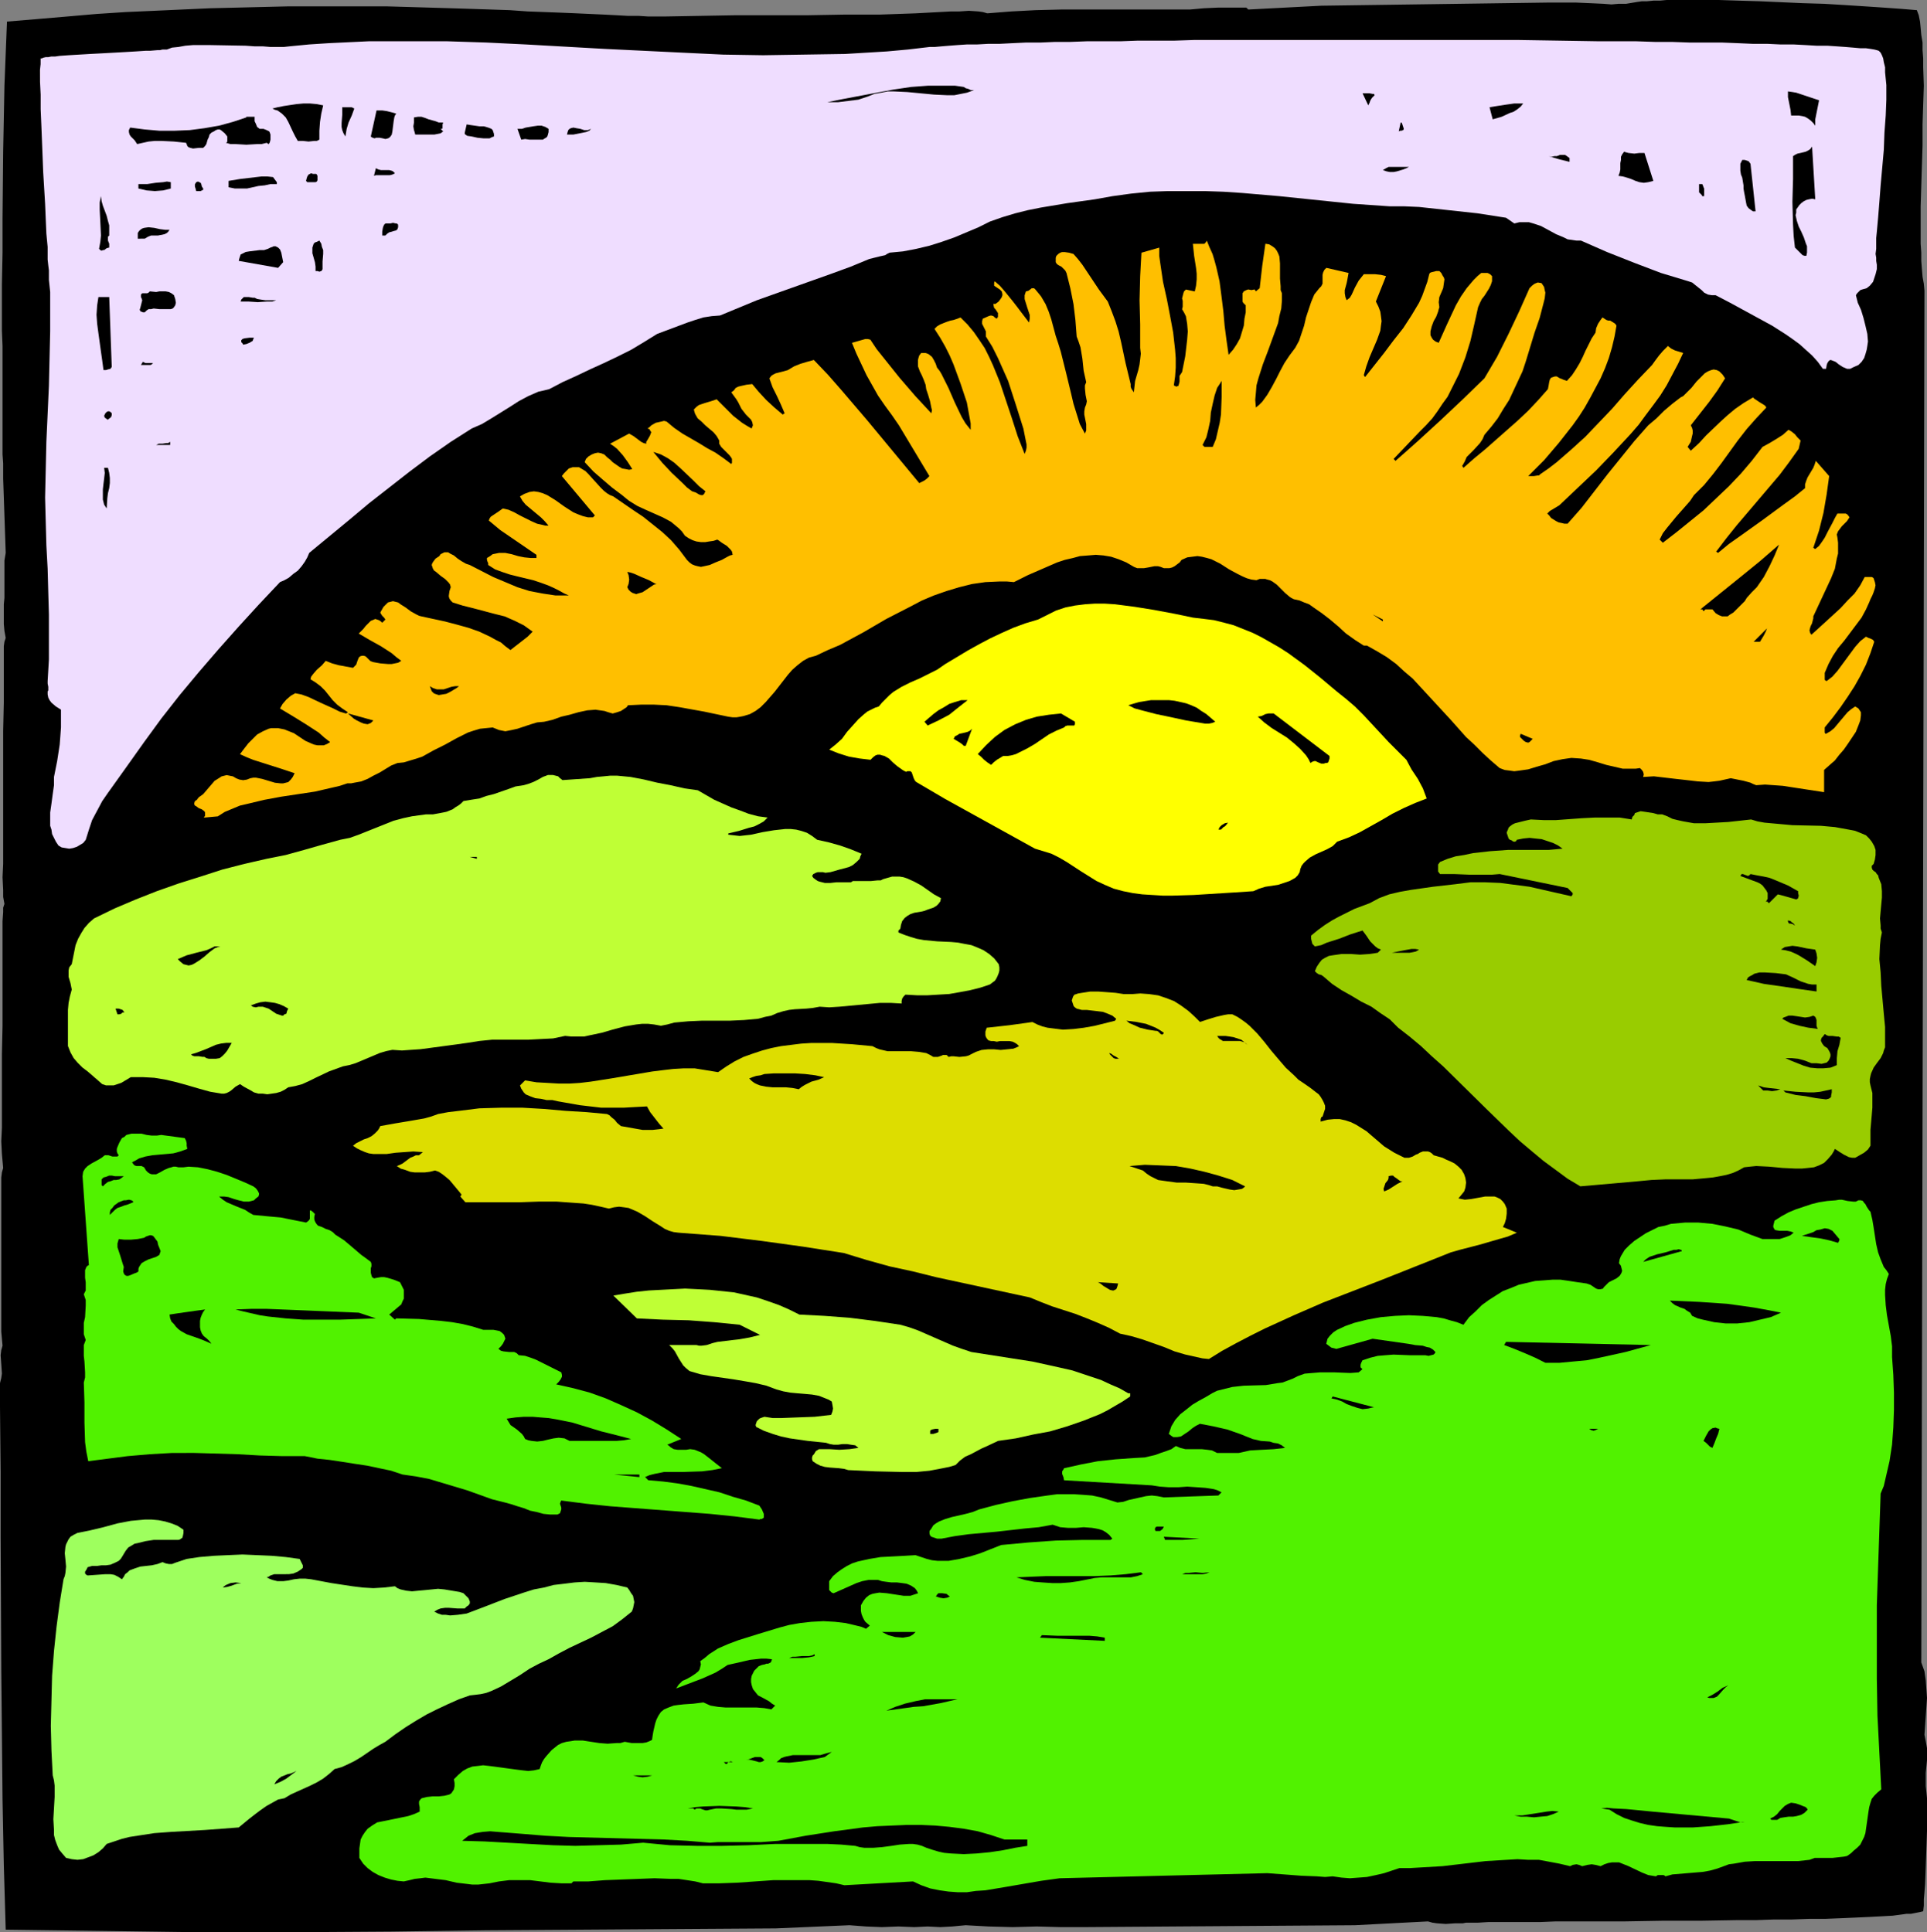
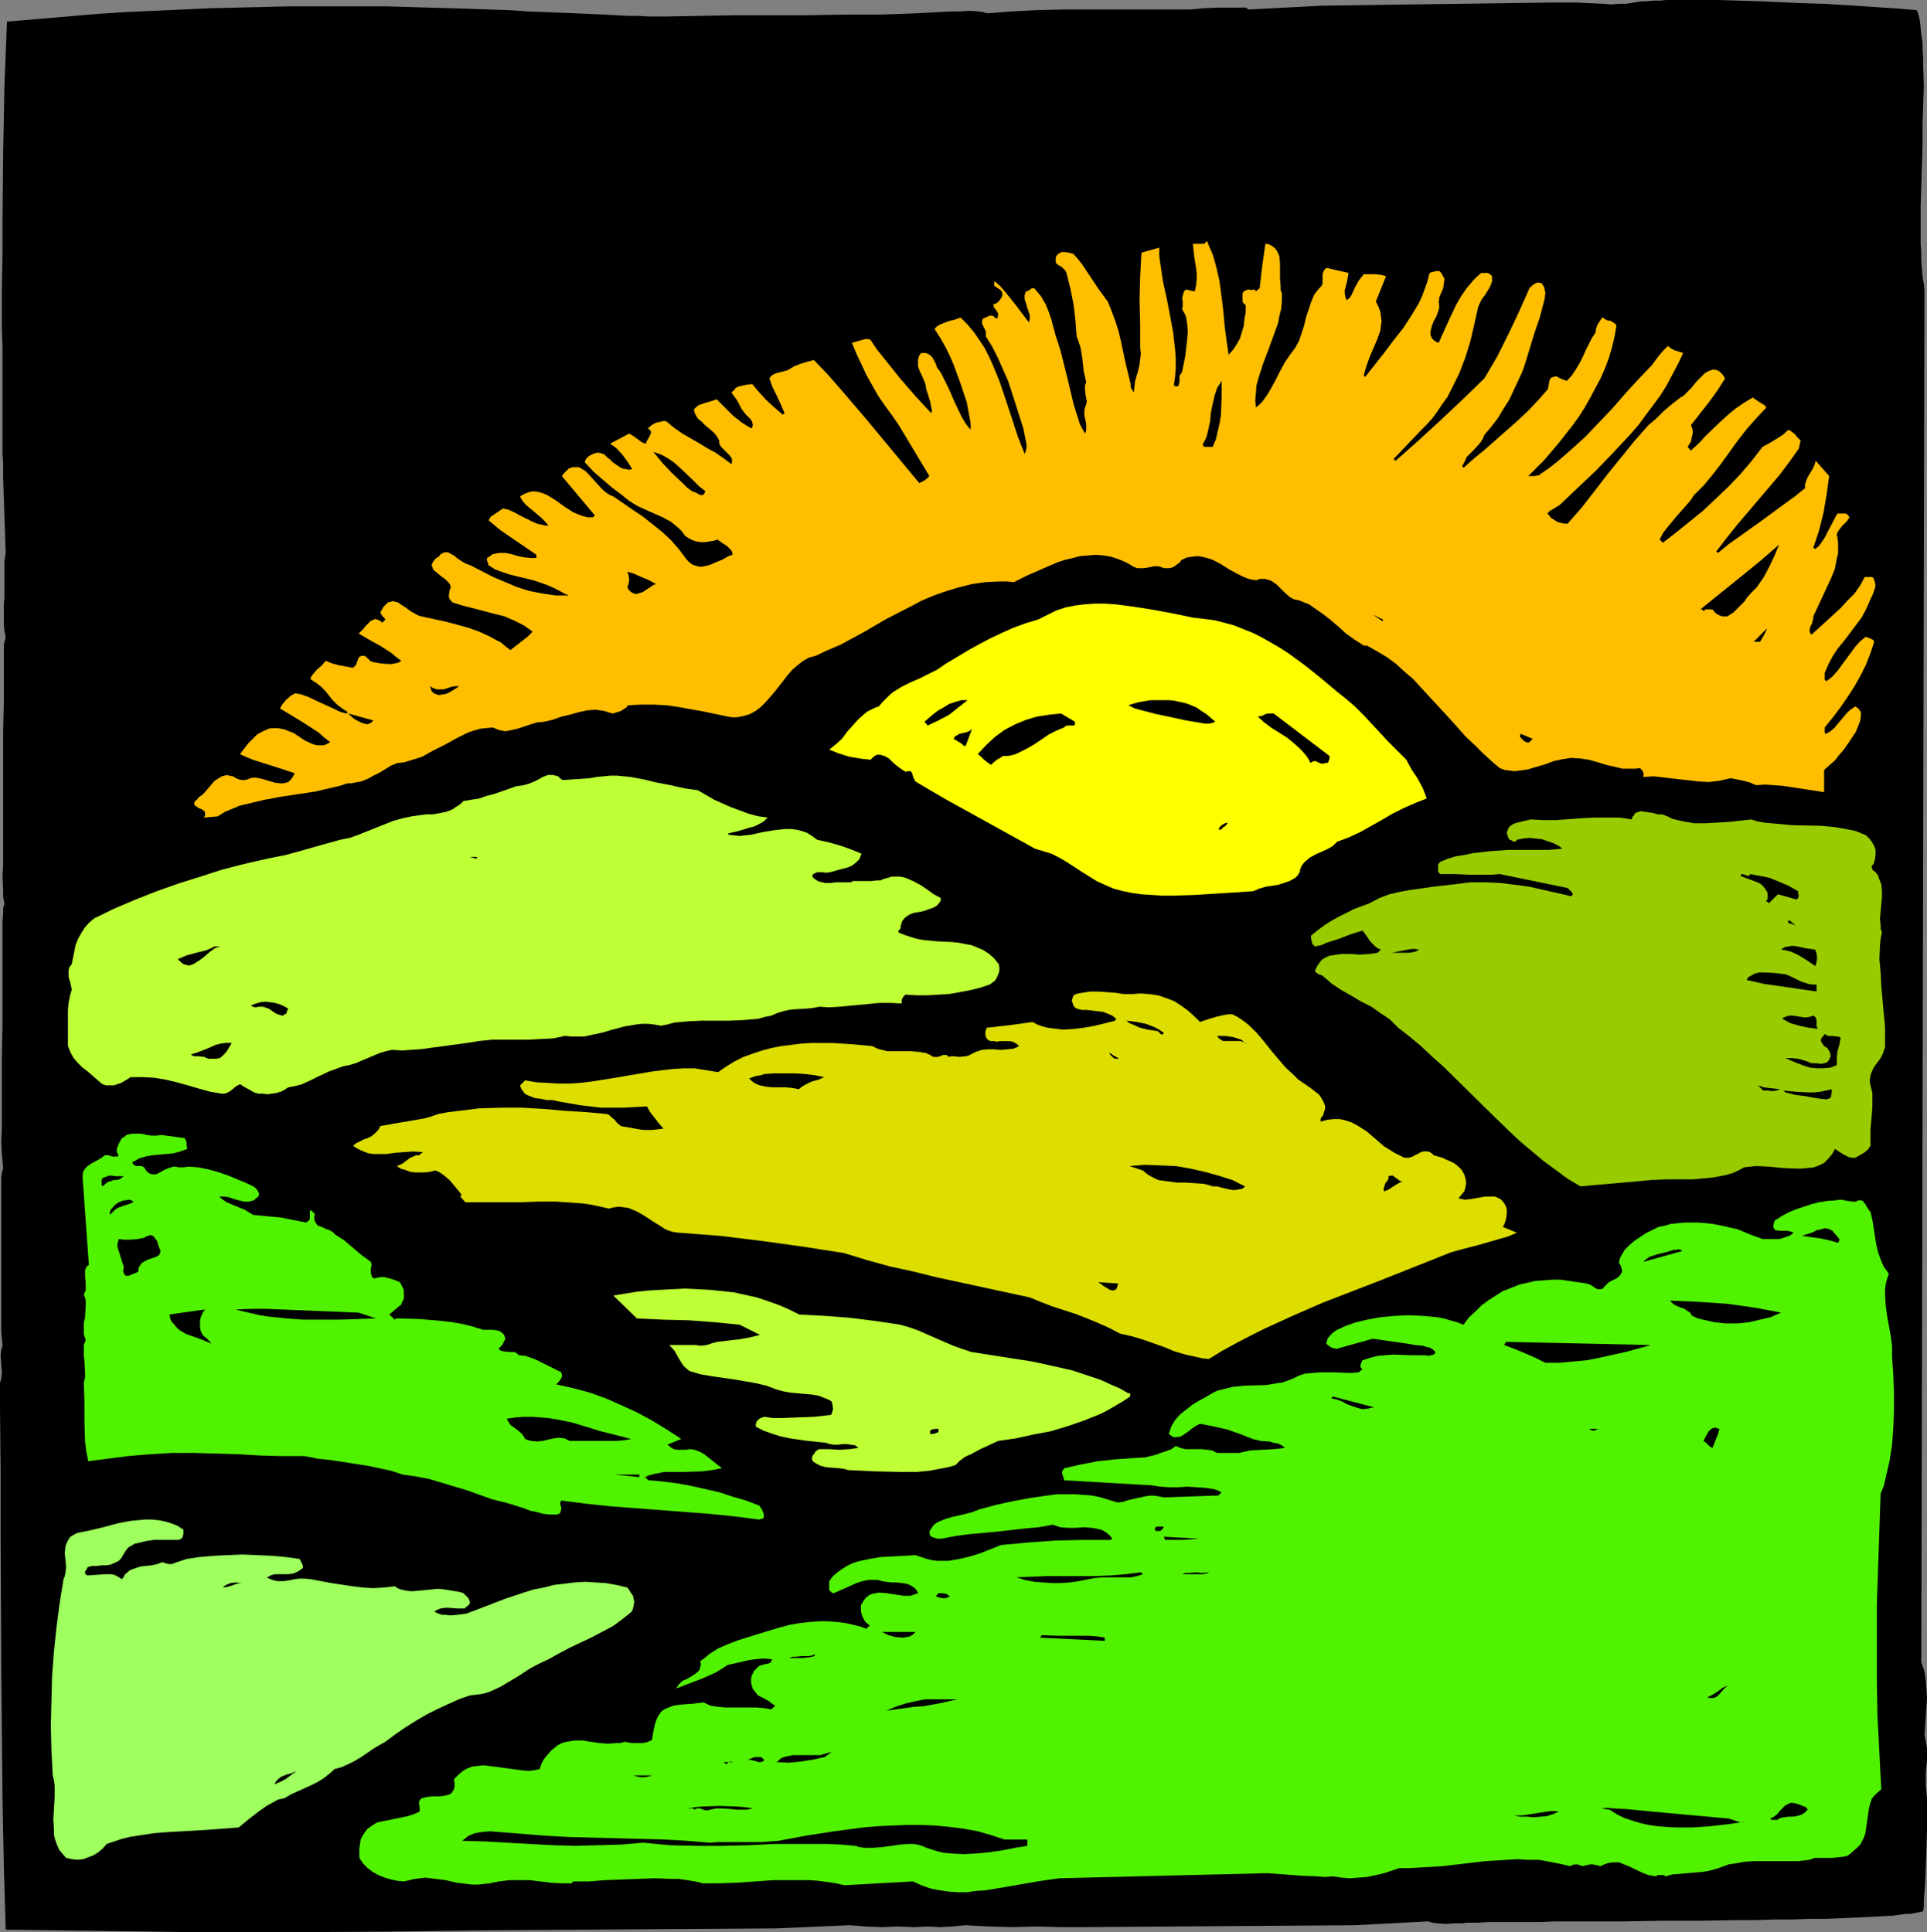
<svg xmlns="http://www.w3.org/2000/svg" xmlns:ns1="http://sodipodi.sourceforge.net/DTD/sodipodi-0.dtd" xmlns:ns2="http://www.inkscape.org/namespaces/inkscape" version="1.0" width="129.766mm" height="130.143mm" id="svg122" ns1:docname="Sunrise 5.wmf">
  <rect width="100%" height="100%" fill="#808080" stroke="none" />
  <ns1:namedview id="namedview122" pagecolor="#ffffff" bordercolor="#000000" borderopacity="0.25" ns2:showpageshadow="2" ns2:pageopacity="0.0" ns2:pagecheckerboard="0" ns2:deskcolor="#d1d1d1" ns2:document-units="mm" />
  <defs id="defs1">
    <pattern id="WMFhbasepattern" patternUnits="userSpaceOnUse" width="6" height="6" x="0" y="0" />
  </defs>
  <path style="fill:#000000;fill-opacity:1;fill-rule:evenodd;stroke:none" d="m 489.809,74.008 -0.808,349.195 0.808,2.262 0.323,2.262 0.162,2.262 0.162,2.262 -0.323,4.686 -0.323,4.686 0.323,1.616 0.323,1.777 v 1.454 1.616 l -0.323,3.232 v 1.616 1.777 l 0.162,1.454 0.162,1.616 v 1.939 1.939 2.101 2.262 l -0.162,4.686 -0.162,4.524 -0.162,4.363 -0.162,2.101 -0.162,1.777 v 1.616 l -0.162,1.454 -0.646,0.162 -0.808,0.162 -0.808,0.162 -0.808,0.162 h -1.131 l -1.131,0.162 -2.424,0.323 -2.909,0.162 -3.07,0.162 -3.555,0.162 -3.717,0.162 -4.04,0.162 h -4.04 l -4.363,0.162 h -4.525 l -4.525,0.162 h -4.848 l -9.534,0.162 h -9.696 l -9.373,0.162 h -9.211 -4.363 -4.04 l -3.878,0.162 h -3.878 -3.394 -3.07 -2.909 l -2.586,0.162 h -1.131 -0.97 -0.97 l -0.808,0.162 h -0.97 -0.97 l -2.424,0.162 -2.262,-0.162 -1.131,-0.162 -1.131,-0.323 -18.584,0.97 -69.003,0.485 h -5.818 l -6.141,-0.162 -6.141,0.162 -6.141,-0.162 -2.909,-0.162 -2.909,-0.162 -1.778,0.162 -1.616,0.162 -3.07,0.162 -3.232,-0.162 -3.394,0.162 -4.04,-0.162 -4.202,0.162 -4.04,-0.162 -2.101,-0.162 -2.101,-0.162 -18.746,0.808 -24.563,0.162 -24.402,0.162 -24.563,0.162 -24.402,0.323 -24.563,0.162 H 50.581 L 26.018,491.555 1.454,491.232 0.97,474.75 0.646,458.106 0.323,424.818 0.162,391.208 v -16.644 L 0,358.082 v -5.979 l 0.323,-1.293 0.162,-1.131 -0.162,-2.424 -0.162,-2.262 0.162,-1.293 0.323,-1.131 -0.323,-3.555 v -3.717 -21.976 -2.909 -3.232 -2.262 -2.585 -2.585 l 0.162,-1.293 0.323,-1.131 -0.162,-1.777 -0.162,-1.777 -0.162,-3.232 0.162,-3.393 v -3.555 -15.189 l 0.162,-7.272 v -7.918 -6.948 -7.595 -4.201 l 0.162,-2.262 v -1.131 l 0.323,-0.97 -0.323,-1.777 v -1.777 l -0.162,-3.232 0.162,-3.393 v -3.555 -11.15 -4.04 -15.028 l 0.162,-7.272 v -7.756 -0.97 -1.131 -2.262 -2.262 l 0.162,-1.131 0.323,-0.97 -0.323,-1.777 -0.162,-1.777 v -3.232 -1.777 l 0.162,-1.616 v -3.555 -3.878 -2.101 l 0.162,-0.97 0.162,-0.97 -0.646,-18.906 v -3.878 l -0.162,-2.262 v -5.009 -2.747 -6.14 -3.232 -10.503 L 0.485,84.188 V 72.392 L 0.646,64.313 V 55.748 L 0.808,38.62 0.97,30.217 1.131,21.815 1.454,13.574 1.778,5.494 9.534,4.848 17.13,4.201 24.563,3.555 31.997,3.07 39.269,2.747 46.379,2.424 53.49,2.101 60.277,1.939 66.902,1.777 73.528,1.616 h 6.464 12.282 5.979 l 5.656,0.162 5.494,0.162 5.494,0.162 5.171,0.162 4.848,0.162 4.848,0.162 4.525,0.323 4.363,0.162 4.202,0.162 3.878,0.162 3.555,0.162 3.555,0.162 3.07,0.162 2.909,0.162 h 2.747 l 2.424,0.162 h 4.04 l 18.261,-0.323 h 18.422 l 9.05,-0.162 h 9.05 l 9.211,-0.323 9.05,-0.485 h 2.101 l 2.424,-0.162 2.424,0.162 1.131,0.162 1.131,0.323 6.141,-0.485 6.141,-0.323 6.464,-0.162 h 3.07 3.394 26.341 l 1.778,-0.162 1.778,-0.162 3.555,-0.162 h 3.555 3.717 l 0.485,0.485 18.584,-0.97 58.338,-0.808 h 6.302 l 3.717,0.162 3.555,0.162 1.939,0.162 1.778,-0.162 h 1.939 l 1.939,-0.323 0.97,-0.162 1.131,-0.162 h 1.293 l 1.616,-0.162 h 1.616 L 424.2,0 h 1.939 1.939 4.525 4.848 l 5.01,0.162 5.494,0.162 10.827,0.485 5.494,0.162 5.333,0.323 5.01,0.323 4.848,0.323 2.262,0.162 2.262,0.162 1.939,0.162 1.939,0.162 0.485,1.293 0.323,1.616 0.162,1.616 0.162,1.777 0.323,1.939 v 1.939 l 0.162,2.101 v 2.262 l 0.162,4.686 -0.162,4.848 -0.162,5.009 v 5.332 l -0.323,10.342 -0.162,5.171 v 4.848 4.686 l 0.162,2.262 v 2.101 l 0.162,2.101 0.162,1.939 0.323,1.777 z" id="path1" />
-   <path style="fill:#efddff;fill-opacity:1;fill-rule:evenodd;stroke:none" d="m 478.174,12.927 0.485,0.485 0.323,0.646 0.323,0.808 0.162,0.97 0.323,1.293 v 1.293 l 0.162,1.616 0.162,1.616 v 3.717 l -0.162,4.04 -0.323,4.363 -0.162,4.363 -0.808,9.049 -0.323,4.201 -0.323,4.04 -0.162,1.777 -0.162,1.777 -0.162,1.616 v 1.454 1.293 l -0.162,1.293 0.162,0.97 v 0.808 l 0.162,0.97 v 1.131 l -0.323,1.293 -0.323,0.97 -0.323,0.97 -0.808,0.97 -0.808,0.646 -1.131,0.323 -0.485,0.162 -0.485,0.485 -0.323,0.323 -0.323,0.485 0.485,1.939 0.808,1.777 0.646,2.101 0.485,1.939 0.485,2.101 0.162,1.939 -0.162,1.131 -0.162,0.97 -0.323,1.131 -0.323,0.97 -0.323,0.485 -0.323,0.485 -0.808,0.808 -1.131,0.485 -0.97,0.485 h -0.485 -0.323 l -1.131,-0.485 -0.97,-0.646 -0.808,-0.646 -0.808,-0.323 -0.485,-0.162 -0.323,0.162 -0.162,0.162 -0.323,0.485 -0.162,0.485 -0.162,0.97 h -0.808 l -1.293,-1.777 -1.454,-1.616 -1.616,-1.454 -1.616,-1.454 -1.778,-1.293 -1.616,-1.131 -3.555,-2.262 -3.555,-1.939 -3.555,-1.939 -3.555,-1.939 -3.717,-1.939 h -0.485 -0.485 l -0.97,-0.162 -0.97,-0.485 -0.646,-0.646 -1.616,-1.293 -0.808,-0.646 -0.97,-0.323 -6.949,-2.101 -6.787,-2.585 -6.949,-2.747 -6.626,-2.909 h -1.131 l -1.131,-0.162 -1.131,-0.162 -0.97,-0.485 -1.939,-0.808 -3.878,-2.101 -0.97,-0.323 -0.97,-0.323 -1.131,-0.323 h -1.131 -1.293 l -1.293,0.323 -2.101,-1.454 -7.272,-1.131 -7.434,-0.808 -7.434,-0.808 -3.717,-0.162 h -3.717 l -9.373,-0.646 -9.373,-0.97 -9.373,-0.97 -9.373,-0.808 -4.848,-0.323 -4.686,-0.162 h -4.686 -4.848 l -4.525,0.162 -4.848,0.485 -4.686,0.646 -4.525,0.808 -6.949,0.97 -6.787,1.131 -3.232,0.646 -3.232,0.808 -3.232,0.97 -3.232,1.131 -2.909,1.454 -3.07,1.293 -3.07,1.293 -3.232,1.131 -3.07,0.97 -3.394,0.808 -3.394,0.646 -3.394,0.323 -0.646,0.323 -0.485,0.323 -1.454,0.323 -1.293,0.323 -1.293,0.323 -4.686,1.939 -4.848,1.777 -9.534,3.393 -9.534,3.393 -4.686,1.939 -4.686,1.939 -2.101,0.162 -2.101,0.323 -2.101,0.646 -1.939,0.646 -3.878,1.454 -3.878,1.454 -3.394,2.101 -3.232,1.939 -3.555,1.777 -3.394,1.616 -3.555,1.616 -3.394,1.616 -3.555,1.616 -3.394,1.777 -1.293,0.323 -1.454,0.323 -2.586,1.131 -2.424,1.293 -2.262,1.454 -4.686,2.909 -2.424,1.454 -2.586,1.131 -5.333,3.393 -5.333,3.717 -5.171,3.878 -5.171,4.04 -5.171,4.04 -5.01,4.201 -10.181,8.403 -0.485,1.131 -0.646,1.131 -0.808,1.131 -0.97,1.131 -1.131,0.808 -1.131,0.97 -1.131,0.646 -1.131,0.485 -5.333,5.656 -5.171,5.656 -5.171,5.817 -5.01,5.817 -4.848,5.817 -4.686,5.979 -4.363,5.979 -4.363,6.14 -3.232,4.524 -1.616,2.262 -1.454,2.101 -1.293,2.424 -1.293,2.424 -0.808,2.424 -0.808,2.585 -0.646,0.808 -0.808,0.485 -0.808,0.485 -0.97,0.323 -0.97,0.162 -0.97,-0.162 -0.97,-0.162 -0.808,-0.485 -0.646,-0.97 -0.485,-0.97 -0.485,-0.97 -0.162,-1.131 -0.323,-0.97 v -1.131 -2.262 l 0.323,-2.262 0.323,-2.424 0.323,-2.262 v -2.101 l 0.808,-4.04 0.646,-4.201 0.162,-2.101 0.162,-2.262 v -2.101 -2.424 l -1.293,-0.808 -1.131,-0.97 -0.485,-0.646 -0.323,-0.646 -0.162,-0.808 v -0.808 l 0.162,-0.162 v -0.323 -0.646 l -0.162,-0.808 v -0.646 l 0.323,-5.494 v -5.656 -5.817 l -0.162,-5.656 -0.162,-5.979 -0.323,-5.979 -0.162,-5.979 -0.162,-6.14 0.162,-7.11 0.162,-7.11 0.323,-7.11 0.323,-7.11 0.162,-6.948 0.162,-6.948 v -6.625 -3.393 l -0.323,-3.07 v -1.131 -1.293 l -0.162,-1.293 -0.162,-1.454 v -3.232 l -0.323,-3.393 -0.162,-3.717 -0.162,-3.878 -0.485,-8.079 -0.323,-8.241 -0.162,-4.04 -0.162,-3.717 v -3.717 l -0.162,-3.232 V 17.775 l 0.162,-1.454 v -1.293 -0.162 h 0.323 l 0.323,-0.162 0.646,-0.162 h 0.646 l 0.808,-0.162 h 0.97 l 1.131,-0.162 2.262,-0.162 2.747,-0.162 2.747,-0.162 3.07,-0.162 5.818,-0.323 2.747,-0.162 2.424,-0.162 h 1.131 l 1.939,-0.162 h 0.646 l 0.646,-0.162 h 0.485 0.485 0.162 l 1.293,-0.485 1.616,-0.162 1.778,-0.323 1.939,-0.162 h 2.101 2.262 l 9.05,0.162 2.262,0.162 h 2.101 l 1.939,0.162 h 3.394 l 1.454,-0.162 5.01,-0.485 5.01,-0.323 10.181,-0.485 h 10.019 9.858 l 10.019,0.323 10.019,0.485 20.038,1.131 20.038,0.97 10.181,0.485 10.181,0.162 10.342,-0.162 10.504,-0.162 5.333,-0.323 5.333,-0.323 5.333,-0.485 5.494,-0.646 h 1.293 l 1.778,-0.162 1.939,-0.162 2.101,-0.162 2.424,-0.162 h 2.586 l 2.909,-0.162 h 2.909 l 3.232,-0.162 3.394,-0.162 h 3.717 l 3.717,-0.162 h 3.878 l 4.202,-0.162 h 4.202 4.363 l 4.363,-0.162 h 4.686 4.686 l 4.848,-0.162 h 9.858 10.181 42.016 10.504 10.342 l 10.181,0.162 10.019,0.162 h 4.686 4.848 l 4.686,0.162 h 4.363 l 4.525,0.162 h 4.202 4.04 l 4.04,0.162 3.717,0.162 h 3.717 l 3.394,0.162 h 3.394 l 3.07,0.162 2.747,0.162 h 2.747 l 2.424,0.162 2.262,0.162 1.939,0.162 1.778,0.162 h 1.454 l 1.131,0.162 0.97,0.162 0.646,0.162 z" id="path2" />
  <path style="fill:#000000;fill-opacity:1;fill-rule:evenodd;stroke:none" d="m 247.894,22.946 -1.778,0.646 -1.616,0.323 -1.616,0.323 h -1.778 l -3.394,-0.162 -3.394,-0.323 -3.394,-0.323 -3.394,-0.162 h -1.616 l -1.616,0.323 -1.778,0.323 -1.616,0.646 -2.424,0.808 -2.586,0.323 -2.586,0.323 h -2.747 l 4.04,-0.808 8.565,-1.616 4.363,-0.808 4.363,-0.646 4.363,-0.323 h 4.525 2.262 l 2.262,0.323 0.485,0.323 0.646,0.162 0.646,0.323 z" id="path3" />
-   <path style="fill:#000000;fill-opacity:1;fill-rule:evenodd;stroke:none" d="m 462.983,25.531 -0.323,1.616 -0.323,1.616 -0.323,1.616 v 0.808 0.808 l -0.485,-0.646 -0.646,-0.646 -0.646,-0.485 -0.808,-0.485 -0.646,-0.162 -0.97,-0.162 h -0.97 -0.97 l -0.162,-1.454 -0.323,-1.616 -0.323,-1.616 v -0.646 -0.808 l 1.131,0.162 0.97,0.162 1.939,0.646 1.939,0.646 z" id="path4" />
+   <path style="fill:#000000;fill-opacity:1;fill-rule:evenodd;stroke:none" d="m 462.983,25.531 -0.323,1.616 -0.323,1.616 -0.323,1.616 v 0.808 0.808 l -0.485,-0.646 -0.646,-0.646 -0.646,-0.485 -0.808,-0.485 -0.646,-0.162 -0.97,-0.162 h -0.97 -0.97 l -0.162,-1.454 -0.323,-1.616 -0.323,-1.616 v -0.646 -0.808 l 1.131,0.162 0.97,0.162 1.939,0.646 1.939,0.646 " id="path4" />
  <path style="fill:#000000;fill-opacity:1;fill-rule:evenodd;stroke:none" d="m 349.864,24.238 -0.646,0.646 -0.323,0.485 -0.162,0.323 -0.162,0.485 -0.323,0.646 -1.454,-3.07 h 0.97 0.808 l 0.808,0.162 h 0.323 z" id="path5" />
  <path style="fill:#000000;fill-opacity:1;fill-rule:evenodd;stroke:none" d="m 82.254,26.824 -0.485,2.101 -0.323,2.101 -0.162,2.262 v 2.262 l -0.646,0.323 H 79.992 l -1.454,0.162 -1.454,-0.162 h -1.293 l -0.646,-1.131 -0.646,-1.293 -1.131,-2.424 -0.646,-1.131 -0.97,-0.97 -1.131,-0.808 -0.646,-0.162 -0.646,-0.323 1.293,-0.323 1.616,-0.323 3.232,-0.485 1.778,-0.162 h 1.616 l 1.778,0.162 z" id="path6" />
  <path style="fill:#000000;fill-opacity:1;fill-rule:evenodd;stroke:none" d="m 387.678,26.339 -0.646,0.808 -0.808,0.646 -0.97,0.646 -0.97,0.323 -2.101,0.97 -2.262,0.646 -0.808,-3.07 0.97,-0.162 0.97,-0.162 2.101,-0.323 2.262,-0.323 h 1.131 z" id="path7" />
  <path style="fill:#000000;fill-opacity:1;fill-rule:evenodd;stroke:none" d="m 90.173,27.632 -0.646,1.777 -0.808,1.777 -0.485,1.616 -0.162,0.97 -0.162,0.97 -0.485,-0.808 -0.323,-0.808 -0.162,-0.808 v -0.97 l 0.162,-2.101 v -0.97 -0.97 h 0.808 0.808 0.808 l 0.323,0.162 z" id="path8" />
  <path style="fill:#000000;fill-opacity:1;fill-rule:evenodd;stroke:none" d="m 100.838,28.924 -0.323,0.485 -0.162,0.485 -0.162,0.97 -0.323,2.585 -0.162,0.808 -0.323,0.485 -0.323,0.323 -0.323,0.162 -0.646,0.162 -0.646,-0.162 -0.808,-0.162 h -0.646 -0.323 l -0.323,0.162 -0.485,-0.162 -0.323,-0.162 -0.162,-0.162 1.454,-6.625 h 0.646 0.808 l 1.131,0.162 1.293,0.323 z" id="path9" />
  <path style="fill:#000000;fill-opacity:1;fill-rule:evenodd;stroke:none" d="m 64.802,29.894 v 0.97 l 0.323,0.646 0.323,0.808 0.646,0.485 h 0.97 l 0.808,0.323 0.646,0.323 0.162,0.323 0.162,0.485 v 0.646 0.646 l -0.162,0.646 -0.162,0.323 -0.162,0.162 -0.485,-0.323 -1.293,0.323 h -1.131 l -2.747,0.162 -2.747,-0.162 h -1.293 l -1.131,-0.323 0.162,-0.162 h 0.162 v -0.485 -0.97 l -0.646,-0.808 -0.97,-0.808 -0.323,-0.162 h -0.485 l -0.485,0.162 -0.485,0.323 -0.646,0.323 -0.485,0.485 -0.162,0.646 -0.323,0.646 -0.323,1.131 -0.323,0.485 -0.485,0.485 h -0.485 -0.646 l -1.454,0.162 -0.646,-0.162 -0.485,-0.162 -0.323,-0.323 -0.162,-0.485 -0.162,-0.323 -3.07,-0.323 -3.232,-0.162 h -1.616 l -1.616,0.162 -1.454,0.323 -1.454,0.323 -0.323,-0.485 -0.323,-0.485 -0.485,-0.485 -0.485,-0.485 -0.323,-0.485 -0.162,-0.646 v -0.485 l 0.323,-0.646 3.717,0.485 3.717,0.323 h 3.878 l 3.878,-0.162 3.717,-0.485 3.717,-0.646 3.555,-0.97 3.394,-1.131 v -0.162 h 2.101 z" id="path10" />
  <path style="fill:#000000;fill-opacity:1;fill-rule:evenodd;stroke:none" d="m 112.797,31.187 -0.162,0.485 v 0.485 0.485 l -0.162,0.162 h -0.323 l 0.646,0.646 -0.646,0.485 -0.808,0.162 -0.808,0.162 h -0.97 -1.939 -1.939 l -0.162,-0.646 -0.162,-0.485 -0.162,-0.97 0.162,-0.97 v -1.293 l 0.97,-0.162 h 0.97 l 0.97,0.323 0.808,0.323 1.778,0.485 0.808,0.323 z" id="path11" />
  <path style="fill:#000000;fill-opacity:1;fill-rule:evenodd;stroke:none" d="m 357.297,32.803 -0.162,0.323 -0.485,0.162 h -0.323 l -0.323,0.162 0.485,-2.262 h 0.162 l 0.162,0.162 0.162,0.485 0.162,0.485 z" id="path12" />
  <path style="fill:#000000;fill-opacity:1;fill-rule:evenodd;stroke:none" d="m 125.725,34.742 -0.485,0.162 -0.646,0.323 h -0.808 -0.646 l -1.616,-0.162 -1.454,-0.323 -1.131,-0.162 -0.485,-0.323 -0.162,-0.162 v -0.323 l 0.485,-2.101 0.97,0.162 1.131,0.162 1.131,0.162 h 1.131 l 1.131,0.323 0.808,0.323 0.323,0.323 0.162,0.485 0.162,0.485 z" id="path13" />
  <path style="fill:#000000;fill-opacity:1;fill-rule:evenodd;stroke:none" d="m 139.622,32.803 v 0.808 l -0.162,0.646 -0.162,0.485 -0.323,0.323 -0.323,0.162 -0.485,0.323 h -0.97 -1.131 -0.646 -0.646 l -1.131,-0.162 -0.97,0.162 -0.97,-2.747 h 1.131 l 0.97,-0.323 0.97,-0.162 0.97,-0.162 1.131,-0.162 h 0.97 l 0.97,0.323 z" id="path14" />
  <path style="fill:#000000;fill-opacity:1;fill-rule:evenodd;stroke:none" d="m 150.449,32.803 -0.485,0.485 -0.808,0.323 -1.616,0.323 -1.616,0.323 h -0.808 -0.808 l 0.162,-0.646 0.162,-0.485 0.323,-0.323 0.323,-0.162 0.646,-0.162 0.808,0.162 0.97,0.162 0.97,0.323 h 0.97 z" id="path15" />
  <path style="fill:#000000;fill-opacity:1;fill-rule:evenodd;stroke:none" d="m 462.014,50.739 -0.808,-0.162 -0.808,0.162 -0.646,0.162 -0.646,0.323 -0.646,0.485 -0.485,0.485 -0.808,1.131 v 0.808 l -0.162,0.646 0.323,1.454 0.485,1.454 0.646,1.293 0.646,1.454 0.485,1.454 0.323,0.808 v 0.646 0.97 l -0.162,0.808 h -0.485 l -0.485,-0.162 -0.646,-0.646 -0.646,-0.646 -0.646,-0.646 -0.323,-2.909 -0.162,-2.909 -0.162,-5.817 0.162,-5.817 v -5.817 l 0.485,-0.323 0.646,-0.323 1.454,-0.323 0.646,-0.162 0.646,-0.323 0.485,-0.323 0.485,-0.646 z" id="path16" />
  <path style="fill:#000000;fill-opacity:1;fill-rule:evenodd;stroke:none" d="m 418.544,38.943 2.262,7.11 -1.293,0.323 -1.131,0.162 -1.131,-0.162 -0.97,-0.323 -1.131,-0.485 -0.97,-0.323 -1.131,-0.323 -1.131,-0.162 0.323,-0.808 0.162,-0.808 v -1.616 l 0.162,-0.808 v -0.808 l 0.323,-0.646 0.485,-0.646 0.485,0.162 0.646,0.162 1.454,0.162 1.293,-0.162 z" id="path17" />
  <path style="fill:#000000;fill-opacity:1;fill-rule:evenodd;stroke:none" d="m 399.475,40.236 v 0.97 l -1.293,-0.323 -1.293,-0.323 -2.747,-0.808 0.808,0.162 0.646,-0.162 h 0.646 l 0.808,-0.323 h 0.646 0.646 l 0.485,0.323 z" id="path18" />
  <path style="fill:#000000;fill-opacity:1;fill-rule:evenodd;stroke:none" d="m 445.531,41.69 1.293,12.119 v 0 h -0.646 l -0.485,-0.323 -0.646,-0.485 -0.485,-0.646 -0.162,-0.808 -0.323,-1.777 -0.162,-0.808 -0.162,-0.97 v -0.808 l -0.162,-0.97 -0.162,-0.97 -0.323,-0.808 -0.162,-0.97 v -0.97 -0.808 l 0.485,-0.97 h 0.646 l 0.485,0.162 0.485,0.162 z" id="path19" />
  <path style="fill:#000000;fill-opacity:1;fill-rule:evenodd;stroke:none" d="m 358.59,42.498 -0.646,0.323 -0.808,0.323 -1.616,0.485 -0.808,0.162 h -0.97 l -0.808,-0.162 -0.97,-0.323 0.808,-0.485 0.646,-0.323 h 0.808 0.808 1.778 z" id="path20" />
  <path style="fill:#000000;fill-opacity:1;fill-rule:evenodd;stroke:none" d="m 100.515,44.114 -0.646,0.323 -0.646,0.162 h -1.454 -2.101 l -0.485,0.162 0.485,-1.939 0.646,0.323 0.646,0.162 h 2.101 l 0.646,0.162 0.323,0.162 z" id="path21" />
  <path style="fill:#000000;fill-opacity:1;fill-rule:evenodd;stroke:none" d="m 80.8,44.76 v 1.131 l -0.162,0.323 -0.323,0.162 H 79.992 78.861 78.214 l -0.162,-0.162 -0.162,-0.162 0.162,-0.646 0.162,-0.485 0.323,-0.485 0.646,-0.323 0.485,0.162 h 0.485 0.323 l 0.162,0.162 z" id="path22" />
  <path style="fill:#000000;fill-opacity:1;fill-rule:evenodd;stroke:none" d="m 70.458,46.376 v 0.485 h -1.616 l -1.454,0.323 -1.616,0.162 -1.454,0.323 -1.454,0.323 h -1.454 -1.616 l -1.616,-0.323 v -1.616 l 2.909,-0.485 2.747,-0.323 2.747,-0.323 h 1.454 l 1.454,0.162 z" id="path23" />
  <path style="fill:#000000;fill-opacity:1;fill-rule:evenodd;stroke:none" d="m 43.47,46.376 v 1.616 l -1.939,0.485 -2.101,0.162 -2.101,-0.162 -2.101,-0.485 v -1.131 h 1.131 1.131 l 2.101,-0.323 1.939,-0.162 0.97,-0.162 z" id="path24" />
  <path style="fill:#000000;fill-opacity:1;fill-rule:evenodd;stroke:none" d="m 51.712,47.992 v 0.323 l -0.323,0.162 -0.323,0.162 h -0.646 -0.485 l -0.162,-0.646 -0.162,-0.485 v -0.646 l 0.162,-0.162 0.162,-0.323 0.485,-0.162 0.323,0.162 0.323,0.162 0.162,0.323 0.162,0.646 z" id="path25" />
  <path style="fill:#000000;fill-opacity:1;fill-rule:evenodd;stroke:none" d="m 433.734,47.992 v 1.939 h -0.485 l -0.162,-0.323 -0.323,-0.323 -0.323,-0.323 v -2.101 h 0.323 0.323 0.162 l 0.162,0.323 0.162,0.485 z" id="path26" />
  <path style="fill:#000000;fill-opacity:1;fill-rule:evenodd;stroke:none" d="m 27.795,59.95 -0.323,0.323 v 0.323 0.646 l 0.323,0.808 v 0.485 0.485 l -0.646,0.162 -0.646,0.485 h -0.323 l -0.323,0.162 -0.323,-0.162 -0.323,-0.323 0.323,-1.777 0.162,-1.616 -0.162,-3.393 -0.162,-3.232 v -1.777 l 0.323,-1.616 0.162,1.293 0.323,1.131 0.485,1.293 0.485,1.293 0.323,1.293 0.323,1.131 v 1.293 z" id="path27" />
  <path style="fill:#000000;fill-opacity:1;fill-rule:evenodd;stroke:none" d="m 101.323,57.203 v 0.323 0.323 l -0.162,0.485 -0.323,0.323 -0.646,0.162 -0.485,0.162 -0.646,0.162 -0.485,0.323 -0.485,0.485 H 97.283 v -0.97 l 0.162,-0.97 0.162,-0.485 0.162,-0.323 0.323,-0.323 h 0.485 0.808 l 0.646,-0.162 0.646,0.162 h 0.323 z" id="path28" />
  <path style="fill:#000000;fill-opacity:1;fill-rule:evenodd;stroke:none" d="m 43.147,58.495 -0.323,0.485 -0.323,0.323 -0.646,0.323 -0.808,0.162 -0.808,0.162 h -1.778 l -0.808,0.323 -0.808,0.485 H 35.067 v -0.808 -0.646 l 0.323,-0.485 0.323,-0.323 0.485,-0.323 0.485,-0.162 1.131,-0.162 1.454,0.162 1.454,0.323 1.293,0.162 h 0.485 z" id="path29" />
  <path style="fill:#000000;fill-opacity:1;fill-rule:evenodd;stroke:none" d="m 82.093,68.514 -0.162,0.323 -0.162,0.162 -0.485,0.162 -0.485,-0.162 h -0.485 v -1.131 l -0.162,-1.131 -0.646,-2.262 v -0.97 -0.485 l 0.162,-0.485 0.162,-0.485 0.323,-0.323 0.485,-0.162 0.646,-0.323 0.485,0.808 0.162,0.808 0.323,0.808 v 0.97 l -0.162,1.939 v 0.97 z" id="path30" />
  <path style="fill:#ffbf00;fill-opacity:1;fill-rule:evenodd;stroke:none" d="m 312.696,90.328 1.131,-1.293 0.97,-1.454 0.808,-1.454 0.485,-1.616 0.485,-1.616 0.162,-1.777 0.323,-1.616 v -1.777 l -0.323,-0.323 -0.323,-0.323 -0.162,-0.323 V 76.27 75.947 74.654 l 0.323,-0.485 0.323,-0.162 0.323,-0.162 0.485,-0.162 0.808,0.162 0.808,-0.162 0.323,0.485 0.97,-0.808 0.646,-5.656 0.808,-5.656 0.97,0.162 0.808,0.485 0.646,0.485 0.485,0.646 0.323,0.646 0.323,0.808 0.162,1.777 v 3.878 l 0.162,1.939 v 0.97 l 0.323,0.808 v 1.939 l -0.162,1.939 -0.485,1.939 -0.323,1.777 -1.293,3.555 -1.293,3.555 -1.293,3.393 -1.131,3.555 -0.485,1.777 -0.162,1.939 -0.162,1.777 0.162,1.939 0.808,-0.646 0.808,-0.808 1.293,-1.777 1.131,-1.939 1.131,-2.101 0.97,-1.939 1.131,-2.101 1.293,-1.939 1.454,-1.939 0.97,-1.777 0.646,-1.939 0.646,-1.939 0.485,-2.101 0.646,-1.939 0.646,-1.939 0.808,-1.939 1.293,-1.616 0.485,-0.485 0.323,-0.646 V 70.776 69.968 l 0.162,-0.646 0.323,-0.646 0.485,-0.485 5.656,1.293 -0.323,1.777 -0.162,0.808 -0.485,1.777 v 0.808 l 0.162,0.97 0.323,0.808 0.808,-0.646 0.485,-0.808 0.808,-1.777 0.97,-1.777 0.646,-0.808 0.646,-0.808 h 2.909 l 1.454,0.162 0.646,0.162 0.646,0.162 -2.586,6.464 0.646,1.293 0.485,1.293 0.162,1.131 0.162,1.293 -0.162,1.131 -0.162,1.293 -0.808,2.262 -0.97,2.262 -0.97,2.262 -0.808,2.262 -0.323,1.131 -0.323,1.131 0.323,0.485 4.848,-6.14 2.424,-3.232 2.424,-3.07 2.101,-3.232 1.939,-3.232 0.808,-1.777 0.646,-1.777 0.646,-1.777 0.485,-1.939 0.162,-0.323 0.323,-0.162 0.646,-0.162 0.646,-0.162 h 0.808 l 0.485,0.485 0.323,0.646 0.323,0.485 0.162,0.485 -0.162,1.131 -0.162,1.131 -0.485,1.131 -0.485,1.131 -0.162,1.293 0.162,1.293 -0.162,0.485 -0.162,0.646 -0.485,1.293 -0.646,1.131 -0.485,1.293 -0.323,1.293 v 0.485 0.485 l 0.323,0.646 0.323,0.485 0.646,0.485 0.808,0.323 2.101,-4.686 2.262,-4.848 1.293,-2.262 1.454,-2.101 1.778,-2.101 0.97,-0.97 0.97,-0.808 h 0.808 0.808 l 0.646,0.323 0.162,0.162 0.323,0.323 v 1.293 l -0.323,0.97 -0.485,0.97 -1.131,1.777 -0.646,0.808 -0.485,0.97 -0.485,1.131 -0.97,4.363 -0.97,4.201 -1.293,4.201 -1.616,4.201 -0.97,1.939 -0.97,1.939 -0.97,1.939 -1.293,1.777 -1.293,1.939 -1.293,1.777 -1.616,1.777 -1.616,1.616 -6.626,6.948 0.485,0.485 2.747,-2.424 2.909,-2.585 5.818,-5.332 5.656,-5.332 5.494,-5.332 3.232,-5.494 2.909,-5.817 2.747,-5.817 2.586,-5.817 0.646,-0.646 0.646,-0.485 0.808,-0.323 0.97,0.162 0.323,0.485 0.323,0.485 0.162,0.808 0.162,0.646 -0.162,1.454 -0.323,1.293 -0.97,3.717 -1.293,3.717 -1.131,3.717 -1.131,3.717 -0.808,2.424 -1.131,2.424 -1.131,2.424 -1.131,2.424 -1.454,2.262 -1.454,2.424 -1.616,2.101 -1.778,2.101 -0.485,1.131 -0.646,0.97 -1.616,1.777 -1.778,1.777 -0.485,1.131 -0.646,1.131 0.323,0.485 2.747,-2.424 2.747,-2.262 5.494,-4.848 2.747,-2.424 2.747,-2.585 2.586,-2.747 2.424,-2.747 0.162,-0.808 0.162,-0.97 0.162,-0.646 0.323,-0.485 0.485,-0.162 0.485,-0.162 h 0.485 l 0.808,0.485 0.485,0.162 0.323,0.162 0.485,0.162 0.485,0.162 1.293,-1.454 0.97,-1.454 0.97,-1.616 0.808,-1.616 0.646,-1.454 0.808,-1.616 0.808,-1.616 0.97,-1.454 0.162,-1.131 0.485,-1.131 0.646,-0.97 0.485,-0.646 0.485,0.323 0.485,0.323 0.485,0.162 h 0.485 l 0.808,0.485 0.485,0.323 0.323,0.485 -0.485,2.747 -0.646,2.747 -0.808,2.747 -0.97,2.585 -1.131,2.585 -1.293,2.424 -1.293,2.424 -1.454,2.585 -1.454,2.262 -1.616,2.262 -1.778,2.262 -1.778,2.262 -3.717,4.363 -4.04,4.04 h 0.646 0.808 l 0.97,-0.162 h 0.323 l 0.323,-0.323 2.101,-1.454 2.101,-1.616 3.717,-3.232 3.555,-3.232 3.394,-3.555 3.394,-3.555 3.232,-3.717 3.394,-3.717 3.555,-3.717 0.808,-1.131 0.97,-1.293 0.97,-1.131 1.293,-1.293 0.808,0.646 0.97,0.485 2.101,0.646 -1.293,2.747 -1.454,2.747 -1.454,2.747 -1.616,2.585 -1.778,2.424 -1.939,2.585 -1.778,2.424 -2.101,2.424 -4.363,4.686 -4.363,4.525 -9.373,8.887 -0.808,0.485 -0.808,0.485 -0.808,0.485 -0.646,0.646 0.485,0.485 0.485,0.646 1.293,0.808 0.646,0.323 0.808,0.162 0.646,0.162 h 0.808 l 3.555,-4.04 6.626,-8.564 3.394,-4.201 3.394,-4.201 3.555,-4.04 2.101,-1.777 1.939,-1.939 2.101,-1.777 2.101,-1.616 0.646,-0.323 0.646,-0.646 1.454,-1.454 1.293,-1.616 1.454,-1.454 0.646,-0.646 0.808,-0.485 0.808,-0.323 0.646,-0.162 0.808,0.162 0.646,0.323 0.808,0.808 0.646,0.97 -1.939,3.07 -2.101,2.909 -4.686,5.979 0.323,0.646 0.162,0.646 v 0.808 l -0.162,0.646 -0.323,1.454 -0.808,1.293 0.808,0.97 2.101,-1.939 1.778,-1.939 3.717,-3.555 1.778,-1.616 1.939,-1.616 2.101,-1.454 2.424,-1.454 0.323,0.323 0.485,0.323 0.97,0.646 0.808,0.485 0.485,0.323 0.323,0.485 -2.586,2.747 -2.424,2.747 -2.262,2.909 -2.101,2.909 -2.101,2.909 -2.101,2.747 -2.262,2.747 -2.586,2.585 -0.97,1.454 -1.131,1.293 -2.424,2.747 -2.262,2.747 -1.131,1.454 -0.808,1.616 0.808,0.808 3.555,-2.747 3.394,-2.747 3.394,-2.747 3.232,-3.07 3.232,-3.07 3.07,-3.232 2.747,-3.232 2.747,-3.555 1.778,-0.97 1.616,-0.97 1.778,-1.131 1.454,-1.293 0.808,0.485 0.808,0.646 0.646,0.808 0.808,0.808 -0.485,2.101 -2.424,3.393 -2.424,3.232 -5.494,6.464 -2.747,3.232 -2.747,3.232 -2.586,3.232 -2.586,3.393 0.485,0.323 2.747,-2.262 2.747,-1.939 5.656,-4.04 5.494,-4.04 2.909,-2.101 2.586,-2.101 v -0.97 l 0.323,-0.97 0.323,-0.808 0.485,-0.808 0.97,-1.616 0.323,-0.808 0.323,-0.97 3.394,3.878 -0.646,4.686 -0.808,4.686 -1.131,4.525 -1.454,4.363 0.485,0.323 0.97,-0.808 0.808,-1.131 0.646,-0.97 0.646,-1.293 1.293,-2.424 0.646,-1.293 0.646,-1.131 h 2.101 l 0.323,0.162 0.323,0.323 0.323,0.485 -0.323,0.485 -0.323,0.485 -0.646,0.646 -0.646,0.646 -0.485,0.646 -0.485,0.646 -0.323,0.808 0.162,0.808 0.162,1.293 v 1.454 1.293 l -0.323,1.293 -0.485,2.585 -0.97,2.424 -1.131,2.424 -1.131,2.424 -2.262,4.848 v 0.485 l -0.162,0.646 -0.162,0.646 -0.323,0.646 -0.162,0.485 -0.162,0.646 0.162,0.646 0.323,0.485 1.778,-1.616 1.778,-1.616 1.939,-1.777 1.939,-1.777 1.778,-1.939 1.778,-1.777 1.454,-2.101 1.131,-2.101 h 0.97 0.808 l 0.323,0.162 0.162,0.162 0.162,0.485 0.162,0.485 0.162,0.808 -0.162,0.808 -0.323,0.97 -0.323,0.808 -0.485,0.97 -0.323,0.808 -0.808,1.777 -1.131,2.101 -1.454,1.939 -1.454,1.939 -1.454,1.939 -1.616,1.939 -1.293,1.939 -1.131,2.101 -0.97,2.262 v 0.485 0.646 0.646 l 0.162,0.162 0.323,0.162 1.454,-1.131 1.293,-1.454 2.262,-3.07 2.262,-3.07 1.293,-1.454 1.454,-1.131 0.646,0.323 0.485,0.162 0.646,0.323 0.323,0.485 -0.97,2.909 -1.131,2.909 -1.454,2.909 -1.454,2.585 -1.778,2.747 -1.778,2.585 -1.939,2.585 -2.101,2.585 v 0.323 0.646 0.323 l 0.162,0.323 h 0.162 l 1.131,-0.646 0.97,-0.808 1.616,-1.939 1.778,-2.101 0.97,-0.808 0.97,-0.646 0.808,0.485 0.323,0.485 0.323,0.485 v 0.808 l -0.162,1.293 -0.485,1.293 -0.646,1.616 -0.97,1.454 -0.97,1.454 -1.131,1.616 -1.131,1.293 -1.131,1.454 -1.293,1.131 -1.454,1.293 v 5.656 l -2.101,-0.323 -2.101,-0.323 -4.202,-0.646 -2.101,-0.323 -2.262,-0.162 -2.262,-0.162 -2.262,0.162 -0.808,-0.323 -0.646,-0.323 -1.778,-0.485 -1.616,-0.323 -1.616,-0.323 -1.454,0.323 -1.454,0.323 -1.293,0.162 -1.454,0.162 -2.747,-0.162 -2.747,-0.323 -2.909,-0.323 -2.747,-0.323 -2.747,-0.323 -2.747,0.162 0.162,-0.646 -0.162,-0.646 -0.323,-0.485 -0.485,-0.485 -1.131,0.162 h -1.131 -2.101 l -2.101,-0.485 -2.101,-0.485 -2.101,-0.646 -2.262,-0.646 -2.101,-0.323 -2.424,-0.162 -2.262,0.323 -2.262,0.485 -2.101,0.808 -2.262,0.646 -2.101,0.646 -2.262,0.323 -1.293,0.162 -1.131,-0.162 -1.293,-0.162 -1.293,-0.485 -2.262,-1.939 -2.101,-1.939 -2.101,-2.101 -2.101,-1.939 -3.878,-4.363 -3.878,-4.201 -3.878,-4.201 -1.939,-2.101 -2.101,-1.777 -2.101,-1.939 -2.424,-1.777 -2.424,-1.454 -2.586,-1.454 h -0.808 l -2.262,-1.454 -2.262,-1.616 -1.939,-1.777 -2.101,-1.777 -2.101,-1.616 -2.101,-1.454 -1.131,-0.808 -1.293,-0.485 -1.131,-0.485 -1.454,-0.323 -0.646,-0.323 -0.485,-0.323 -1.131,-0.97 -2.101,-2.101 -1.131,-0.808 -0.646,-0.323 -0.646,-0.162 -0.485,-0.162 h -0.808 -0.646 l -0.808,0.323 -1.293,-0.162 -1.131,-0.323 -1.131,-0.485 -1.293,-0.646 -2.101,-1.131 -2.262,-1.454 -2.262,-1.131 -1.131,-0.323 -1.293,-0.323 -1.131,-0.162 -1.293,0.162 -1.293,0.162 -1.454,0.646 -0.485,0.646 -0.646,0.485 -0.646,0.485 -0.646,0.323 -0.646,0.162 h -0.808 -0.646 l -0.808,-0.323 -0.646,-0.162 h -0.97 l -1.616,0.323 -0.97,0.162 h -0.97 -0.808 l -0.808,-0.323 -1.939,-1.131 -1.939,-0.808 -1.939,-0.646 -1.939,-0.323 -1.939,-0.162 -1.939,0.162 -2.101,0.162 -1.778,0.485 -2.101,0.485 -1.939,0.646 -3.717,1.616 -3.717,1.616 -3.555,1.777 -1.778,-0.162 h -1.939 l -3.555,0.162 -3.394,0.485 -3.232,0.808 -3.232,0.97 -3.232,1.131 -3.07,1.293 -3.07,1.616 -5.979,3.07 -5.818,3.393 -5.979,3.232 -3.07,1.293 -3.07,1.454 -1.778,0.485 -1.454,0.808 -1.454,1.131 -1.293,1.131 -1.131,1.293 -1.131,1.454 -2.262,2.909 -1.131,1.293 -1.131,1.293 -1.293,1.293 -1.293,0.97 -1.454,0.808 -1.616,0.485 -0.808,0.162 -0.97,0.162 h -0.97 l -1.131,-0.162 -6.141,-1.293 -6.302,-1.131 -3.232,-0.485 -3.232,-0.162 h -3.232 l -3.394,0.162 -0.323,0.485 -0.485,0.323 -0.97,0.646 -0.97,0.323 -1.131,0.323 -1.131,-0.323 -0.97,-0.323 -1.131,-0.162 -1.131,-0.162 -2.101,0.162 -2.262,0.485 -2.262,0.646 -2.101,0.485 -2.262,0.808 -2.101,0.485 -1.778,0.162 -1.616,0.485 -3.394,1.131 -1.454,0.323 -1.616,0.323 -0.808,-0.162 -0.808,-0.162 -0.808,-0.323 -0.808,-0.323 -1.616,0.162 -1.616,0.162 -1.616,0.485 -1.454,0.485 -2.909,1.454 -2.909,1.616 -2.909,1.454 -2.909,1.616 -1.454,0.485 -1.616,0.485 -1.616,0.485 -1.616,0.162 -1.616,0.646 -2.909,1.777 -1.616,0.808 -1.454,0.808 -1.616,0.646 -1.778,0.323 -0.808,0.162 H 88.395 l -1.939,0.646 -2.101,0.485 -4.202,0.97 -8.565,1.293 -4.363,0.808 -4.04,0.97 -2.101,0.485 -1.939,0.808 -1.939,0.808 -1.778,1.131 -3.555,0.323 0.323,-0.485 v -0.323 -0.485 l -0.162,-0.323 -0.646,-0.485 -0.808,-0.323 -0.646,-0.485 -0.323,-0.162 -0.162,-0.323 v -0.323 l 0.162,-0.485 0.485,-0.323 0.485,-0.646 1.131,-0.808 0.97,-1.131 0.97,-1.131 0.97,-1.131 1.293,-0.808 0.485,-0.323 0.646,-0.162 0.646,-0.162 0.808,0.162 0.808,0.162 0.808,0.485 0.808,0.323 0.97,0.162 0.97,-0.162 0.808,-0.323 0.808,-0.162 h 0.646 l 1.616,0.323 1.616,0.485 1.616,0.485 1.454,0.162 h 0.646 l 0.646,-0.162 0.646,-0.162 0.646,-0.646 0.485,-0.646 0.485,-0.97 -3.394,-1.131 -3.555,-1.131 -3.555,-1.131 -1.616,-0.646 -1.778,-0.808 0.97,-1.293 1.131,-1.454 1.131,-1.131 1.131,-1.131 1.454,-0.808 1.454,-0.646 0.646,-0.162 h 0.97 0.808 l 0.808,0.162 0.808,0.162 0.808,0.323 1.616,0.646 1.454,0.97 1.454,0.97 1.454,0.646 0.808,0.323 0.808,0.162 h 0.808 0.808 l 0.808,-0.323 0.808,-0.485 -1.454,-1.131 -1.454,-1.293 -3.232,-2.101 -3.394,-2.101 -1.616,-0.97 -1.616,-0.97 0.646,-1.131 0.97,-1.131 1.131,-0.97 1.131,-0.646 1.616,0.323 1.778,0.646 3.07,1.454 3.232,1.454 1.616,0.808 1.616,0.485 0.485,-0.323 -1.454,-0.97 -1.293,-0.97 -1.131,-1.131 -1.939,-2.424 -1.131,-1.131 -1.293,-0.97 -1.293,-0.808 0.162,-0.646 0.485,-0.646 0.97,-1.131 1.293,-1.131 0.97,-1.131 0.808,0.323 0.808,0.323 1.778,0.485 0.97,0.162 0.808,0.162 1.778,0.323 0.485,-0.485 0.323,-0.323 0.323,-0.97 0.323,-0.808 0.323,-0.323 0.485,-0.162 h 0.485 l 0.485,0.162 0.485,0.485 0.646,0.646 0.323,0.162 0.485,0.162 1.778,0.323 1.939,0.162 h 0.97 l 0.808,-0.162 0.808,-0.162 0.808,-0.485 -1.293,-0.97 -1.131,-0.97 -2.747,-1.777 -2.909,-1.616 -2.747,-1.616 0.485,-0.485 0.646,-0.646 0.646,-0.808 0.646,-0.646 0.646,-0.646 0.808,-0.323 0.323,-0.162 0.485,0.162 0.485,0.162 0.485,0.323 0.323,0.323 0.808,-0.808 -0.323,-0.485 -0.485,-0.485 -0.323,-0.485 -0.162,-0.323 0.162,-0.323 0.646,-1.131 0.646,-0.646 0.485,-0.485 0.646,-0.162 0.646,-0.162 0.646,0.162 0.646,0.162 0.646,0.485 1.293,0.808 1.293,0.97 1.454,0.808 0.646,0.323 0.646,0.162 5.979,1.293 3.07,0.808 2.909,0.808 2.747,0.97 2.747,1.293 1.454,0.808 1.293,0.646 1.131,0.97 1.293,0.97 2.909,-2.262 1.454,-1.131 1.293,-1.293 -1.131,-0.808 -1.131,-0.808 -2.262,-1.131 -2.586,-1.131 -2.586,-0.646 -5.494,-1.454 -2.586,-0.646 -2.586,-0.808 -0.485,-0.485 -0.323,-0.485 -0.162,-0.485 v -0.323 l 0.162,-1.131 0.323,-0.97 -0.162,-0.646 -0.323,-0.485 -0.485,-0.485 -0.485,-0.485 -1.131,-0.808 -1.131,-0.97 -0.485,-0.323 -0.323,-0.485 -0.162,-0.485 -0.162,-0.485 0.162,-0.485 0.323,-0.485 0.485,-0.646 0.97,-0.646 0.323,-0.485 0.646,-0.323 0.323,-0.162 h 0.646 0.323 l 0.485,0.323 0.97,0.485 0.97,0.808 0.97,0.646 1.131,0.646 0.97,0.323 5.979,3.07 3.07,1.293 3.07,1.293 3.07,0.97 3.394,0.646 3.232,0.485 h 1.616 1.778 l -1.131,-0.485 -1.454,-0.808 -1.293,-0.646 -1.454,-0.646 -1.778,-0.646 -1.939,-0.646 -4.04,-0.97 -1.939,-0.485 -1.939,-0.646 -1.778,-0.646 -1.778,-1.131 v -0.485 l -0.162,-0.323 -0.162,-0.485 v -0.485 l 0.808,-0.485 0.646,-0.485 0.808,-0.162 0.808,-0.162 h 1.616 l 1.616,0.323 1.616,0.485 1.616,0.323 1.616,0.162 h 0.646 0.808 v -0.808 l -3.07,-2.101 -3.07,-2.101 -3.07,-2.101 -2.909,-2.424 0.162,-0.485 0.323,-0.485 0.97,-0.646 0.97,-0.646 1.131,-0.808 1.454,0.323 1.454,0.646 1.454,0.808 2.909,1.454 1.454,0.646 1.454,0.323 0.646,0.162 h 0.808 l -0.97,-1.131 -0.97,-0.97 -1.939,-1.616 -1.939,-1.616 -0.808,-0.97 -0.646,-1.131 1.131,-0.646 1.293,-0.485 1.131,-0.162 1.131,0.162 1.131,0.323 1.131,0.485 2.101,1.293 2.262,1.616 2.262,1.454 1.131,0.485 1.293,0.485 1.293,0.323 h 1.293 l 0.485,-0.485 -8.403,-10.019 0.485,-0.646 0.485,-0.485 0.808,-0.808 0.97,-0.323 h 0.808 0.808 l 0.808,0.485 0.808,0.485 0.808,0.808 1.454,1.616 1.616,1.777 0.808,0.808 0.808,0.646 0.808,0.485 0.808,0.323 5.171,3.555 2.424,1.616 2.424,1.939 2.424,1.939 2.262,2.101 2.101,2.424 1.939,2.585 0.646,0.646 0.646,0.485 0.808,0.323 0.646,0.162 0.808,0.162 0.808,-0.162 1.454,-0.323 1.454,-0.646 1.616,-0.646 1.454,-0.808 0.646,-0.323 0.646,-0.162 -0.162,-0.808 -0.323,-0.485 -0.485,-0.485 -0.485,-0.485 -1.293,-0.808 -0.646,-0.485 -0.485,-0.323 -0.97,0.323 -1.131,0.162 -0.97,0.162 h -1.131 l -1.131,-0.162 -0.97,-0.323 -0.97,-0.485 -0.97,-0.646 -0.808,-1.131 -0.808,-0.808 -0.97,-0.808 -0.97,-0.808 -2.101,-1.131 -4.363,-1.939 -2.101,-0.97 -2.101,-1.293 -0.808,-0.646 -0.97,-0.808 -2.586,-1.939 -2.262,-1.939 -2.424,-2.101 -2.262,-2.424 0.323,-0.808 0.646,-0.646 0.808,-0.485 0.808,-0.323 0.808,-0.162 0.808,0.162 0.808,0.323 0.646,0.646 0.808,0.646 0.646,0.646 1.616,1.131 0.808,0.485 0.97,0.162 0.808,0.162 0.808,-0.162 -1.131,-1.777 -1.293,-1.777 -1.454,-1.616 -0.808,-0.646 -0.97,-0.646 4.848,-2.585 1.131,0.646 1.939,1.454 0.646,0.323 0.646,0.162 v -0.485 l 0.323,-0.485 0.646,-1.131 0.162,-0.485 0.162,-0.323 -0.323,-0.485 -0.162,-0.323 -0.485,-0.162 0.485,-0.323 0.485,-0.485 1.131,-0.646 1.454,-0.323 0.646,-0.162 0.646,0.162 1.939,1.616 2.101,1.454 4.202,2.424 2.101,1.293 2.101,1.131 2.101,1.454 1.939,1.454 0.162,-0.323 v -0.485 -0.485 l -0.162,-0.323 -0.485,-0.646 -0.646,-0.646 -0.808,-0.808 -0.646,-0.646 -0.485,-0.808 v -0.485 -0.323 l -0.646,-1.131 -0.808,-0.97 -2.101,-1.777 -0.97,-0.97 -0.97,-0.808 -0.646,-1.131 -0.162,-0.485 -0.162,-0.646 0.646,-0.646 0.646,-0.485 1.454,-0.485 1.616,-0.485 1.454,-0.485 2.101,2.101 2.101,2.101 2.262,1.777 1.293,0.808 1.131,0.646 0.323,-0.808 -0.162,-0.808 -0.323,-0.646 -0.646,-0.646 -0.646,-0.646 -1.131,-1.454 -0.323,-0.646 -0.485,-0.97 -0.485,-0.808 -1.293,-1.777 0.646,-0.485 0.485,-0.646 0.646,-0.323 0.646,-0.162 1.454,-0.323 1.454,-0.162 0.808,0.97 0.808,0.97 1.939,2.101 2.101,1.939 2.101,1.777 0.485,-0.323 -0.97,-2.262 -0.97,-2.101 -1.131,-2.262 -0.808,-2.262 0.485,-0.646 0.485,-0.323 0.646,-0.323 0.646,-0.162 1.293,-0.323 1.131,-0.323 1.616,-0.97 1.616,-0.646 1.616,-0.485 1.778,-0.485 3.555,3.717 3.394,3.878 6.626,7.756 13.251,15.997 1.293,-0.646 0.646,-0.485 0.646,-0.646 -7.757,-12.927 -1.778,-2.585 -1.778,-2.424 -1.778,-2.585 -1.454,-2.585 -1.454,-2.585 -1.293,-2.747 -1.293,-2.747 -1.131,-2.747 2.262,-0.646 1.131,-0.323 h 0.646 l 0.646,0.162 1.616,2.424 1.939,2.424 3.878,4.848 4.04,4.686 2.101,2.262 1.939,2.101 0.162,-0.808 -0.162,-0.646 -0.323,-1.616 -0.485,-1.616 -0.485,-1.454 -0.162,-1.131 -0.485,-1.293 -0.485,-1.131 -0.485,-0.97 -0.485,-1.293 v -1.131 -0.485 l 0.162,-0.646 0.162,-0.485 0.485,-0.646 h 0.646 0.485 l 0.485,0.162 0.323,0.162 0.808,0.646 0.485,0.808 0.485,0.97 0.323,0.97 0.646,0.808 0.485,0.808 1.778,3.555 1.616,3.717 1.778,3.717 0.97,1.616 1.293,1.616 v -0.808 -0.808 l -0.323,-1.777 -0.323,-1.777 -0.323,-1.777 -1.616,-4.848 -1.778,-4.848 -0.97,-2.262 -1.131,-2.262 -1.293,-2.262 -1.454,-2.262 0.646,-0.646 0.808,-0.485 1.616,-0.646 0.97,-0.323 0.808,-0.162 0.97,-0.323 0.808,-0.323 1.778,1.777 1.616,1.939 1.454,2.101 1.293,1.939 1.131,2.262 0.97,2.101 1.778,4.363 3.07,9.211 1.454,4.524 1.778,4.524 0.323,-0.808 0.162,-0.808 v -0.808 l -0.162,-0.808 -0.323,-1.616 -0.323,-1.616 -1.939,-6.14 -1.939,-5.979 -1.293,-2.909 -1.293,-2.909 -1.454,-2.909 -1.616,-2.585 v -0.646 -0.646 l -0.485,-0.97 -0.485,-0.97 v -0.646 l 0.162,-0.646 1.454,-0.646 0.485,-0.162 h 0.323 l 0.485,0.162 0.323,0.323 0.485,0.323 0.323,-0.485 v -0.485 -0.485 l -0.646,-0.97 -0.323,-0.323 -0.162,-0.646 v -0.485 l 0.323,0.162 0.323,-0.162 0.646,-0.485 0.485,-0.646 0.323,-0.485 0.162,-0.485 v -0.323 l -0.162,-0.646 -0.485,-0.485 -0.485,-0.323 -0.485,-0.323 -0.485,-0.323 v -0.485 -0.323 l 0.162,-0.323 1.293,1.131 1.131,1.293 2.101,2.585 1.131,1.454 0.97,1.293 2.101,2.747 0.162,-0.97 v -0.97 l -0.646,-1.939 -0.646,-2.101 v -0.97 l 0.323,-0.97 0.646,-0.162 0.646,-0.485 0.162,-0.162 h 0.323 0.323 l 0.323,0.323 0.808,0.97 0.646,0.808 1.131,1.939 0.808,1.939 0.646,1.939 1.131,4.201 0.646,1.939 0.646,2.101 1.293,5.171 1.293,5.332 0.646,2.747 0.808,2.585 0.808,2.585 1.293,2.424 0.323,-0.808 v -0.808 -0.808 l -0.162,-0.808 -0.323,-1.616 v -0.808 l 0.162,-0.97 0.323,-0.808 0.162,-0.808 -0.323,-1.616 -0.162,-1.616 v -0.808 l 0.323,-0.808 -0.323,-1.454 -0.323,-1.454 -0.323,-3.07 -0.485,-2.909 -0.485,-1.454 -0.485,-1.293 -0.323,-4.201 -0.485,-4.04 -0.808,-4.04 -0.97,-3.878 -0.323,-0.646 -0.485,-0.485 -0.485,-0.485 -0.646,-0.323 -0.485,-0.323 -0.323,-0.485 v -0.323 -0.323 -0.485 l 0.162,-0.485 0.485,-0.485 0.485,-0.323 0.485,-0.162 h 0.646 l 1.131,0.162 1.131,0.323 1.131,1.293 1.131,1.454 4.202,6.302 2.262,3.07 0.97,2.424 0.97,2.585 0.808,2.585 0.646,2.747 1.131,5.332 1.293,5.332 v 0.646 l 0.162,0.485 0.323,0.485 0.323,0.485 0.162,-1.454 0.162,-1.454 0.808,-2.747 0.323,-1.454 0.162,-1.293 0.162,-1.454 -0.162,-1.454 v -5.979 l -0.162,-6.14 0.162,-6.14 0.162,-3.07 0.162,-2.909 4.525,-1.293 v 2.101 l 0.323,2.262 0.646,4.363 0.97,4.363 0.808,4.201 0.808,4.363 0.485,4.363 0.162,2.101 v 2.424 l -0.162,2.262 -0.323,2.262 0.323,0.162 0.323,0.162 0.323,-0.162 h 0.162 l 0.162,-0.485 0.162,-0.646 v -1.454 l 0.323,-0.485 0.323,-0.485 0.808,-4.04 0.485,-4.201 0.162,-2.101 -0.162,-1.939 -0.323,-1.939 -0.485,-0.97 -0.485,-0.808 0.162,-0.646 v -1.454 l -0.162,-0.646 0.162,-0.646 0.162,-0.646 0.162,-0.485 0.485,-0.485 2.262,0.485 0.323,-1.454 0.162,-1.616 v -1.454 l -0.162,-1.454 -0.485,-3.07 -0.323,-3.07 h 0.97 0.97 0.485 0.485 l 0.323,-0.323 0.323,-0.485 0.646,1.616 0.808,1.777 0.485,1.616 0.485,1.777 0.808,3.555 0.485,3.717 0.485,3.878 0.323,3.717 0.485,3.717 z" id="path31" />
  <path style="fill:#000000;fill-opacity:1;fill-rule:evenodd;stroke:none" d="m 72.074,66.736 -1.293,1.454 -10.019,-1.777 0.162,-0.646 0.162,-0.485 0.162,-0.485 0.323,-0.162 0.97,-0.485 0.97,-0.162 1.293,-0.162 1.293,-0.162 h 1.131 l 0.97,-0.323 0.646,-0.323 0.485,-0.162 0.323,-0.162 h 0.485 l 0.646,0.323 0.485,0.485 0.323,0.808 0.162,0.808 z" id="path32" />
  <path style="fill:#000000;fill-opacity:1;fill-rule:evenodd;stroke:none" d="m 44.278,75.139 0.323,0.97 0.162,0.97 -0.162,0.646 -0.323,0.485 -0.323,0.323 -0.485,0.162 h -0.646 -0.646 -1.616 l -1.454,-0.162 -0.646,0.162 h -0.646 l -0.485,0.323 -0.485,0.485 h -0.485 l -0.323,-0.162 h -0.162 l -0.162,-0.162 -0.162,-0.323 0.162,-0.485 0.323,-1.293 0.162,-0.646 -0.162,-0.485 -0.162,-0.323 v -0.323 -0.323 l 0.323,-0.323 h 0.323 0.97 l 0.323,-0.162 0.323,-0.323 1.616,0.162 0.808,-0.162 h 1.616 l 0.808,0.162 0.646,0.323 z" id="path33" />
  <path style="fill:#000000;fill-opacity:1;fill-rule:evenodd;stroke:none" d="m 52.035,74.654 0.485,3.07 z" id="path34" />
  <path style="fill:#000000;fill-opacity:1;fill-rule:evenodd;stroke:none" d="m 28.442,93.399 -0.323,0.485 -0.646,0.162 -0.485,0.162 H 26.341 l -0.323,-2.424 -0.323,-2.262 -0.646,-4.686 -0.323,-2.424 -0.162,-2.262 0.162,-2.424 0.323,-2.101 h 2.747 z" id="path35" />
  <path style="fill:#000000;fill-opacity:1;fill-rule:evenodd;stroke:none" d="m 70.296,76.432 -0.97,0.323 h -1.293 l -2.424,0.162 -2.424,-0.162 h -1.939 l 0.162,-0.485 0.323,-0.323 0.323,-0.323 h 0.485 0.808 l 0.97,0.162 h 0.485 l 0.646,0.323 0.97,0.162 1.131,0.162 h 1.131 z" id="path36" />
  <path style="fill:#000000;fill-opacity:1;fill-rule:evenodd;stroke:none" d="m 64.64,85.966 -0.162,0.323 -0.162,0.485 -0.808,0.485 -0.808,0.323 -0.808,0.162 -0.162,-0.323 -0.323,-0.323 v -0.323 -0.162 l 0.323,-0.323 0.485,-0.162 1.293,-0.162 h 0.646 z" id="path37" />
  <path style="fill:#000000;fill-opacity:1;fill-rule:evenodd;stroke:none" d="m 38.946,92.429 -0.323,0.323 -0.323,0.162 h -0.808 -0.808 -0.808 l 0.485,-0.808 0.646,0.323 h 0.646 z" id="path38" />
  <path style="fill:#000000;fill-opacity:1;fill-rule:evenodd;stroke:none" d="m 308.656,113.759 h -1.293 -0.808 l -0.162,-0.162 -0.323,-0.323 0.485,-0.97 0.485,-0.97 0.485,-1.939 0.485,-2.262 0.162,-2.101 0.485,-2.262 0.485,-2.101 0.646,-1.939 0.646,-0.97 0.485,-0.808 v 4.201 l -0.162,4.363 -0.323,2.101 -0.485,2.101 -0.485,2.101 z" id="path39" />
  <path style="fill:#000000;fill-opacity:1;fill-rule:evenodd;stroke:none" d="m 28.442,105.195 v 0.485 l -0.162,0.485 -0.808,0.646 h -0.162 l -0.162,-0.162 -0.485,-0.323 -0.162,-0.485 0.162,-0.323 0.162,-0.323 0.323,-0.323 0.323,-0.162 h 0.323 l 0.323,0.162 z" id="path40" />
  <path style="fill:#000000;fill-opacity:1;fill-rule:evenodd;stroke:none" d="m 43.309,113.274 h -3.555 l 0.323,-0.162 0.323,-0.162 h 0.97 l 0.97,-0.162 h 0.485 l 0.485,-0.323 z" id="path41" />
  <path style="fill:#000000;fill-opacity:1;fill-rule:evenodd;stroke:none" d="m 179.537,125.07 -0.323,0.646 -0.323,0.323 h -0.485 l -0.485,-0.162 -0.808,-0.485 -0.485,-0.162 -0.485,-0.162 -1.293,-0.97 -1.131,-1.131 -2.747,-2.585 -2.424,-2.585 -2.262,-2.747 0.97,0.323 0.97,0.323 1.778,0.97 1.616,1.131 1.616,1.454 3.232,3.07 1.454,1.454 z" id="path42" />
  <path style="fill:#000000;fill-opacity:1;fill-rule:evenodd;stroke:none" d="m 27.472,119.091 0.323,1.293 0.162,1.293 v 1.293 l -0.162,1.293 -0.323,1.293 -0.162,1.293 -0.162,2.585 -0.646,-0.97 -0.323,-1.293 v -1.293 -1.293 l 0.162,-1.454 0.162,-1.293 0.162,-1.454 -0.162,-1.293 z" id="path43" />
  <path style="fill:#000000;fill-opacity:1;fill-rule:evenodd;stroke:none" d="m 452.803,138.644 -1.131,2.747 -1.293,2.747 -1.454,2.747 -1.778,2.585 -0.646,0.646 -0.646,0.646 -1.293,1.454 -0.485,0.808 -0.808,0.808 -1.454,1.454 -0.646,0.646 -0.808,0.485 -0.646,0.485 h -0.808 -0.646 l -0.808,-0.323 -0.808,-0.485 -0.808,-0.97 h -0.646 -0.646 -0.485 l -0.162,0.162 -0.323,0.323 -0.323,-0.485 h -0.162 -0.323 l 5.01,-4.04 5.01,-4.04 5.171,-4.201 z" id="path44" />
  <path style="fill:#000000;fill-opacity:1;fill-rule:evenodd;stroke:none" d="m 166.933,148.662 h 0.323 l -0.808,0.162 -0.97,0.646 -0.485,0.323 -0.485,0.323 -0.97,0.646 -1.131,0.323 -0.485,0.162 -0.485,-0.162 -0.485,-0.162 -0.485,-0.323 -0.485,-0.485 -0.323,-0.646 0.323,-0.808 0.162,-1.131 -0.162,-1.131 -0.323,-0.808 0.808,0.162 0.97,0.323 1.778,0.808 1.939,0.808 z" id="path45" />
  <path style="fill:#ffff00;fill-opacity:1;fill-rule:evenodd;stroke:none" d="m 303.646,157.226 2.747,0.323 2.586,0.323 2.586,0.646 2.424,0.646 2.424,0.97 2.424,0.97 2.262,1.131 2.262,1.293 2.262,1.293 2.262,1.454 4.202,3.07 4.04,3.232 4.04,3.393 2.424,1.939 2.262,1.939 2.262,2.262 2.101,2.262 4.202,4.524 2.262,2.262 2.262,2.262 1.293,2.424 1.616,2.424 1.293,2.424 0.485,1.293 0.485,1.293 -2.909,1.131 -2.909,1.293 -2.909,1.454 -2.747,1.616 -5.494,3.07 -2.747,1.293 -3.07,1.131 -1.131,1.131 -1.454,0.808 -2.909,1.293 -1.454,0.808 -1.131,0.97 -0.485,0.485 -0.485,0.646 -0.323,0.808 -0.162,0.808 -0.485,0.808 -0.646,0.646 -1.454,0.808 -1.454,0.485 -1.454,0.485 -3.232,0.485 -1.616,0.485 -1.454,0.646 -4.848,0.323 -5.171,0.323 -5.171,0.323 -5.333,0.162 h -2.586 l -2.586,-0.162 -2.586,-0.162 -2.424,-0.323 -2.424,-0.485 -2.424,-0.646 -2.262,-0.97 -2.101,-0.97 -3.878,-2.424 -3.717,-2.424 -1.939,-1.131 -1.939,-0.97 -2.101,-0.646 -2.101,-0.646 -15.19,-8.403 -7.595,-4.201 -7.434,-4.363 -0.323,-0.323 -0.323,-0.646 -0.162,-0.485 -0.162,-0.485 -0.162,-0.485 -0.323,-0.323 h -0.485 -0.323 l -0.323,0.162 -0.646,-0.323 -0.485,-0.323 -1.131,-0.808 -1.131,-0.97 -0.97,-0.97 -1.131,-0.646 -0.646,-0.162 -0.485,-0.162 h -0.646 l -0.485,0.162 -0.646,0.485 -0.646,0.646 -2.747,-0.323 -2.747,-0.485 -2.586,-0.808 -2.424,-0.97 1.616,-1.293 1.616,-1.454 1.293,-1.777 1.454,-1.616 1.454,-1.616 1.454,-1.293 0.808,-0.646 0.97,-0.485 0.97,-0.485 0.97,-0.323 0.808,-0.97 0.97,-0.97 0.97,-0.97 0.97,-0.808 2.101,-1.293 2.262,-1.131 2.262,-0.97 2.262,-1.131 2.262,-1.131 2.101,-1.454 5.656,-3.393 2.909,-1.616 2.747,-1.454 3.07,-1.454 2.909,-1.293 3.07,-1.131 3.232,-0.97 2.262,-1.131 2.262,-1.131 2.424,-0.808 2.424,-0.485 2.586,-0.323 2.424,-0.162 h 2.586 l 2.586,0.162 5.01,0.646 5.01,0.808 5.171,0.97 z" id="path46" />
  <path style="fill:#000000;fill-opacity:1;fill-rule:evenodd;stroke:none" d="m 351.964,158.196 -2.586,-1.777 2.586,1.293 z" id="path47" />
  <path style="fill:#000000;fill-opacity:1;fill-rule:evenodd;stroke:none" d="m 447.955,163.367 h -1.616 l 3.394,-3.393 -0.323,0.808 -0.485,0.97 z" id="path48" />
  <path style="fill:#000000;fill-opacity:1;fill-rule:evenodd;stroke:none" d="m 116.837,174.678 -0.646,0.485 -0.808,0.485 -0.808,0.485 -0.97,0.485 -0.97,0.162 -0.97,0.162 -0.97,-0.323 -0.323,-0.162 -0.485,-0.485 -0.485,-1.293 0.808,0.485 0.97,0.323 h 0.97 0.808 l 1.939,-0.646 0.97,-0.162 z" id="path49" />
  <path style="fill:#000000;fill-opacity:1;fill-rule:evenodd;stroke:none" d="m 246.278,178.233 -2.262,1.777 -2.424,1.939 -2.747,1.454 -2.747,1.293 -0.808,-0.97 2.262,-1.939 1.293,-0.97 1.454,-0.808 1.293,-0.808 1.454,-0.485 1.616,-0.485 z" id="path50" />
  <path style="fill:#000000;fill-opacity:1;fill-rule:evenodd;stroke:none" d="m 309.302,183.727 -0.808,0.323 -0.808,0.162 h -0.97 l -0.97,-0.162 -3.878,-0.646 -3.717,-0.808 -3.878,-0.808 -3.717,-0.97 -1.778,-0.485 -1.616,-0.808 2.747,-0.808 3.07,-0.485 h 2.909 1.616 l 1.454,0.162 1.454,0.323 1.454,0.323 1.293,0.485 1.454,0.646 1.131,0.808 1.293,0.808 1.131,0.97 z" id="path51" />
  <path style="fill:#000000;fill-opacity:1;fill-rule:evenodd;stroke:none" d="m 95.021,183.404 -0.323,0.323 -0.323,0.323 -0.808,0.323 -0.97,-0.162 -0.808,-0.323 -0.97,-0.485 -0.808,-0.485 -1.454,-1.293 z" id="path52" />
  <path style="fill:#000000;fill-opacity:1;fill-rule:evenodd;stroke:none" d="m 273.588,183.727 v 0.646 l -0.162,0.323 h -0.323 -0.485 -0.485 -0.485 l -0.485,0.162 -0.323,0.323 -1.939,0.808 -1.939,0.97 -3.555,2.424 -1.939,1.131 -1.939,0.97 -0.97,0.485 -1.131,0.323 -0.97,0.162 h -1.131 l -1.616,0.97 -0.808,0.646 -0.646,0.646 -0.97,-0.646 -0.808,-0.646 -0.808,-0.808 -0.808,-0.646 2.101,-2.262 2.262,-2.101 2.424,-1.777 2.747,-1.454 2.747,-1.131 2.747,-0.808 3.07,-0.485 3.07,-0.323 z" id="path53" />
  <path style="fill:#000000;fill-opacity:1;fill-rule:evenodd;stroke:none" d="m 338.39,192.453 v 0.646 l -0.162,0.485 -0.162,0.485 -0.323,0.162 h -0.323 l -0.485,0.162 h -0.646 l -0.808,-0.323 -0.646,-0.323 h -0.323 l -0.485,0.162 -0.485,0.323 -0.485,-0.97 -0.646,-0.97 -1.454,-1.616 -1.616,-1.454 -1.778,-1.454 -3.878,-2.424 -1.939,-1.454 -1.616,-1.454 0.97,-0.162 0.97,-0.485 0.808,-0.162 h 0.646 0.646 z" id="path54" />
  <path style="fill:#000000;fill-opacity:1;fill-rule:evenodd;stroke:none" d="m 245.793,189.868 h -0.485 l -0.323,-0.323 -0.646,-0.485 -0.808,-0.485 -0.808,-0.485 0.323,-0.646 0.646,-0.323 0.485,-0.323 0.808,-0.162 0.646,-0.162 0.646,-0.162 0.646,-0.323 0.485,-0.485 z" id="path55" />
  <path style="fill:#000000;fill-opacity:1;fill-rule:evenodd;stroke:none" d="m 390.102,188.09 -0.485,0.485 -0.323,0.323 -0.323,0.162 -0.646,-0.162 -0.485,-0.323 -0.485,-0.485 -0.485,-0.485 v -0.323 l 0.162,-0.485 z" id="path56" />
  <path style="fill:#bfff35;fill-opacity:1;fill-rule:evenodd;stroke:none" d="m 150.126,198.109 1.778,-0.323 1.778,-0.162 1.616,-0.162 h 1.778 l 3.394,0.323 3.394,0.646 3.394,0.808 3.394,0.646 3.555,0.808 3.394,0.485 4.202,2.424 4.363,1.939 2.262,0.808 2.101,0.808 2.424,0.646 2.424,0.323 -0.97,0.97 -1.131,0.646 -1.293,0.646 -1.293,0.323 -2.586,0.808 -2.747,0.646 v 0.323 l 1.454,0.162 1.454,0.162 2.909,-0.323 2.909,-0.646 2.909,-0.485 2.909,-0.323 h 1.293 l 1.454,0.162 1.293,0.323 1.454,0.485 1.293,0.808 1.293,0.97 2.909,0.646 2.909,0.808 2.747,0.97 2.747,1.131 -0.323,0.646 -0.162,0.646 -0.808,0.808 -0.97,0.808 -0.97,0.485 -2.424,0.646 -2.262,0.646 -1.293,0.162 -0.646,-0.162 h -1.293 l -0.485,0.162 -0.646,0.323 -0.323,0.485 0.323,0.485 0.646,0.485 0.485,0.323 0.485,0.162 1.293,0.323 h 1.454 l 1.454,-0.162 h 1.293 1.293 1.131 l 0.323,-0.162 0.162,-0.162 h 0.485 0.646 0.646 0.485 2.424 l 1.616,-0.162 h 0.808 l 0.646,-0.323 1.131,-0.323 1.131,-0.323 h 1.131 0.808 l 0.97,0.162 0.97,0.323 1.778,0.808 1.778,0.97 1.616,1.131 1.616,1.131 1.778,0.97 -0.162,0.808 -0.485,0.646 -0.485,0.485 -0.808,0.485 -1.454,0.485 -0.808,0.323 -0.646,0.162 -0.97,0.162 -0.97,0.162 -0.97,0.323 -0.808,0.485 -0.646,0.485 -0.646,0.808 -0.323,0.97 -0.162,0.97 -0.485,0.485 v 0.162 0.323 l 1.616,0.646 1.454,0.485 1.616,0.485 1.778,0.323 3.394,0.323 3.555,0.162 1.778,0.162 1.616,0.323 1.778,0.323 1.616,0.646 1.454,0.646 1.454,0.97 1.293,1.131 1.131,1.454 0.162,0.808 v 0.808 l -0.162,0.646 -0.323,0.808 -0.323,0.646 -0.323,0.485 -0.646,0.485 -0.646,0.485 -2.424,0.808 -2.586,0.646 -2.586,0.485 -2.747,0.485 -2.747,0.162 -2.747,0.162 h -2.747 l -2.909,-0.162 -0.485,0.485 -0.323,0.485 -0.162,0.646 v 0.646 l -2.747,-0.162 h -2.747 l -5.171,0.485 -5.171,0.485 -2.586,0.162 -2.424,-0.162 -1.778,0.323 -1.616,0.162 -2.909,0.162 -1.454,0.162 -1.454,0.323 -1.616,0.485 -1.454,0.646 -1.616,0.323 -1.778,0.485 -3.555,0.323 -3.555,0.162 h -7.11 l -3.555,0.162 -3.555,0.323 -1.778,0.485 -1.616,0.323 -1.778,-0.323 -1.454,-0.162 h -1.616 l -1.454,0.162 -2.909,0.485 -3.07,0.808 -2.747,0.808 -3.07,0.646 -1.454,0.323 h -1.616 -1.616 l -1.616,-0.162 -3.07,0.646 -3.232,0.162 -3.07,0.162 h -3.07 -6.141 l -3.232,0.323 -3.07,0.485 -4.686,0.646 -4.848,0.646 -2.424,0.323 -2.424,0.162 -2.262,0.162 -2.424,-0.162 -1.616,0.323 -1.616,0.485 -3.07,1.293 -3.07,1.293 -1.616,0.485 -1.616,0.323 -1.778,0.646 -1.778,0.646 -3.394,1.616 -1.616,0.808 -1.778,0.808 -1.778,0.485 -1.778,0.323 -0.97,0.646 -0.97,0.485 -1.131,0.323 -1.131,0.162 -1.131,0.162 -1.131,-0.162 h -1.131 l -1.131,-0.323 -0.808,-0.485 -1.778,-0.97 -0.97,-0.646 -1.131,0.646 -1.131,0.97 -0.485,0.323 -0.646,0.323 -0.646,0.162 h -0.646 l -2.909,-0.485 -2.909,-0.808 -2.747,-0.808 -2.909,-0.808 -2.747,-0.646 -2.909,-0.485 -2.909,-0.162 h -1.616 -1.454 l -1.616,0.97 -0.808,0.485 -0.97,0.323 -0.97,0.323 h -0.97 -0.97 l -0.97,-0.323 -1.293,-1.131 -2.424,-2.101 -1.293,-0.97 -1.293,-1.293 -0.97,-1.131 -0.808,-1.454 -0.323,-0.808 -0.323,-0.808 v -5.494 -1.939 -1.777 l 0.162,-1.777 0.323,-1.616 0.485,-1.777 -0.323,-1.616 -0.485,-1.616 v -0.808 -0.808 l 0.162,-0.808 0.646,-0.808 0.646,-3.232 0.323,-1.616 0.646,-1.616 0.808,-1.454 0.808,-1.293 1.131,-1.293 1.293,-1.131 5.333,-2.585 5.333,-2.262 5.333,-2.101 5.494,-1.939 5.656,-1.777 5.494,-1.777 5.656,-1.454 5.656,-1.293 2.424,-0.485 2.424,-0.485 4.686,-1.293 4.525,-1.293 4.686,-1.293 2.424,-0.485 2.262,-0.808 8.888,-3.555 2.424,-0.646 2.262,-0.485 3.555,-0.485 h 1.778 l 1.778,-0.323 1.616,-0.323 1.616,-0.646 0.646,-0.485 0.808,-0.485 0.646,-0.485 0.646,-0.646 1.939,-0.323 2.101,-0.323 1.778,-0.646 1.939,-0.485 3.717,-1.293 1.778,-0.646 2.101,-0.323 1.131,-0.323 1.293,-0.485 0.646,-0.323 0.646,-0.323 1.131,-0.646 1.293,-0.485 h 0.646 0.646 l 0.646,0.162 0.646,0.162 0.485,0.485 0.646,0.485 z" id="path57" />
  <path style="fill:#99cc00;fill-opacity:1;fill-rule:evenodd;stroke:none" d="m 445.692,208.612 1.616,0.485 1.778,0.323 3.555,0.323 3.555,0.323 7.272,0.162 3.555,0.323 3.555,0.646 1.616,0.323 1.616,0.646 1.131,0.485 0.808,0.808 0.646,0.808 0.646,1.131 0.323,0.97 v 1.293 l -0.162,1.131 -0.323,1.131 -0.162,0.162 -0.323,0.323 v 0.485 l 0.162,0.485 0.323,0.323 0.485,0.323 0.323,0.485 0.323,0.323 0.162,0.646 0.323,0.808 0.323,0.808 0.162,1.777 v 1.616 l -0.162,1.777 -0.162,1.777 -0.162,1.777 0.162,1.777 v 0.808 l 0.323,0.97 -0.323,1.616 -0.162,1.616 -0.162,3.555 0.323,3.393 0.162,3.393 0.646,7.11 0.323,3.393 v 3.555 0.97 0.646 l -0.323,0.808 -0.162,0.646 -0.646,1.293 -0.97,1.293 -0.808,1.131 -0.646,1.454 -0.162,0.646 -0.162,0.808 v 0.808 l 0.162,0.808 0.485,1.939 v 1.939 1.777 l -0.162,1.939 -0.323,3.717 v 1.939 2.101 l -0.323,0.485 -0.323,0.485 -0.97,0.808 -1.131,0.646 -1.131,0.646 h -0.808 l -0.808,-0.162 -1.293,-0.646 -1.293,-0.808 -0.97,-0.646 -0.323,0.646 -0.485,0.808 -0.97,1.131 -0.97,0.97 -1.293,0.646 -1.293,0.485 -1.454,0.162 -1.616,0.162 h -1.616 l -3.394,-0.162 -1.616,-0.162 -1.778,-0.162 -3.232,-0.162 -1.616,0.162 -1.454,0.162 -1.454,0.808 -1.454,0.646 -1.616,0.485 -1.616,0.323 -1.778,0.323 -1.616,0.162 -3.555,0.323 h -3.394 -3.555 l -3.555,0.162 -3.394,0.323 -14.706,1.293 -3.232,-1.939 -3.07,-2.262 -3.07,-2.262 -2.909,-2.424 -3.07,-2.585 -2.747,-2.585 -5.656,-5.494 -11.15,-10.988 -2.909,-2.585 -2.747,-2.585 -2.909,-2.424 -2.909,-2.262 -1.131,-1.131 -0.97,-0.97 -2.424,-1.616 -2.262,-1.616 -2.586,-1.293 -2.424,-1.454 -2.586,-1.454 -2.424,-1.616 -1.131,-0.97 -1.131,-0.97 -0.485,-0.323 -0.646,-0.162 -0.485,-0.323 -0.485,-0.485 0.485,-1.131 0.646,-0.97 0.646,-0.808 0.808,-0.485 0.97,-0.485 0.97,-0.162 1.131,-0.162 1.131,-0.162 h 2.424 l 2.262,0.162 2.424,-0.162 1.131,-0.162 0.97,-0.162 0.808,-0.808 -0.808,-0.323 -0.646,-0.485 -0.646,-0.646 -0.646,-0.646 -0.97,-1.454 -0.97,-1.293 -3.07,0.97 -2.909,1.131 -3.07,0.97 -1.454,0.646 -1.616,0.323 -0.323,-0.323 -0.323,-0.323 -0.162,-0.646 -0.162,-0.646 v -0.808 l 1.778,-1.454 1.778,-1.293 1.778,-1.131 1.778,-0.97 3.878,-1.939 3.878,-1.454 2.424,-1.293 2.586,-0.97 2.747,-0.646 2.747,-0.485 5.656,-0.808 5.656,-0.646 3.878,-0.485 h 3.717 l 3.878,0.162 3.717,0.485 3.717,0.485 3.555,0.808 7.11,1.616 0.323,-0.485 v -0.162 -0.162 l -1.293,-1.293 -17.291,-3.555 -1.939,0.162 h -1.778 -4.04 l -3.878,-0.162 h -1.778 -1.778 l -0.485,-0.646 v -0.808 -0.97 l 0.485,-0.646 1.939,-0.808 2.101,-0.646 2.101,-0.323 2.262,-0.485 4.363,-0.485 4.525,-0.323 h 1.939 1.778 1.778 1.616 3.232 l 1.778,-0.162 1.778,-0.162 -1.131,-0.808 -1.293,-0.646 -1.454,-0.485 -1.454,-0.485 -1.616,-0.162 -1.454,-0.162 -1.616,0.162 -1.616,0.323 -0.162,0.323 -0.323,0.162 h -0.323 l -0.323,-0.162 -0.162,-0.162 -0.485,-0.162 -0.323,-0.323 -0.162,-0.485 -0.162,-0.485 -0.162,-0.485 0.162,-0.485 0.162,-0.323 0.162,-0.485 0.323,-0.323 0.646,-0.485 0.646,-0.323 1.293,-0.323 0.646,-0.162 0.646,-0.162 1.454,-0.323 3.232,0.162 h 3.232 l 6.626,-0.485 3.232,-0.162 h 3.232 3.07 l 3.07,0.485 0.162,-0.646 0.485,-0.485 0.162,-0.485 0.485,-0.162 0.485,-0.162 0.485,-0.162 1.131,0.162 2.101,0.323 1.131,0.323 h 1.131 l 1.293,0.485 1.293,0.646 1.293,0.323 1.454,0.323 2.747,0.485 h 2.909 l 2.909,-0.162 2.909,-0.162 z" id="path58" />
  <path style="fill:#000000;fill-opacity:1;fill-rule:evenodd;stroke:none" d="m 312.534,209.42 -0.485,0.646 -0.323,0.323 -0.323,0.162 -0.646,0.646 h -0.323 -0.323 l 0.323,-0.646 0.485,-0.485 0.808,-0.485 z" id="path59" />
  <path style="fill:#000000;fill-opacity:1;fill-rule:evenodd;stroke:none" d="m 121.361,218.63 -1.778,-0.485 h 1.778 z" id="path60" />
  <path style="fill:#000000;fill-opacity:1;fill-rule:evenodd;stroke:none" d="m 445.531,222.509 1.616,0.323 1.778,0.323 1.454,0.323 1.616,0.646 3.07,1.293 2.586,1.454 v 0.485 l 0.162,0.646 -0.162,0.646 -0.162,0.162 -0.323,0.162 -2.262,-0.646 -1.131,-0.323 -1.293,-0.323 -2.262,2.262 -0.323,-0.323 -0.162,-0.162 -0.323,0.162 0.485,-0.808 v -0.808 -0.646 l -0.323,-0.646 -0.485,-0.646 -0.485,-0.646 -0.646,-0.485 -0.646,-0.323 -4.363,-1.616 0.323,-0.485 h 0.323 l 1.293,0.485 0.323,-0.162 z" id="path61" />
  <path style="fill:#000000;fill-opacity:1;fill-rule:evenodd;stroke:none" d="m 456.843,235.597 -0.323,-0.162 -0.162,-0.162 -0.646,-0.162 h -0.323 l -0.162,-0.162 -0.162,-0.323 v -0.323 l 0.646,0.162 0.323,0.323 0.485,0.323 z" id="path62" />
  <path style="fill:#000000;fill-opacity:1;fill-rule:evenodd;stroke:none" d="m 56.075,240.93 -0.646,0.162 -0.808,0.323 -1.293,0.97 -1.293,1.131 -1.293,0.97 -1.293,0.808 -0.646,0.323 -0.808,0.162 -0.646,-0.162 -0.646,-0.162 -0.808,-0.646 -0.646,-0.646 1.131,-0.485 1.131,-0.485 2.424,-0.646 2.586,-0.646 1.131,-0.485 0.97,-0.485 z" id="path63" />
  <path style="fill:#000000;fill-opacity:1;fill-rule:evenodd;stroke:none" d="m 462.014,241.738 0.323,0.97 0.162,1.131 -0.162,1.131 -0.323,0.97 -2.101,-1.454 -2.101,-1.293 -0.97,-0.485 -1.131,-0.485 -1.293,-0.323 -1.131,-0.162 0.97,-0.646 0.97,-0.162 0.97,-0.162 1.293,0.162 2.262,0.485 1.131,0.162 z" id="path64" />
  <path style="fill:#000000;fill-opacity:1;fill-rule:evenodd;stroke:none" d="m 361.176,241.738 -0.808,0.485 -0.808,0.162 -0.808,0.162 h -0.97 -1.778 -1.778 l 3.232,-0.646 1.778,-0.323 h 0.97 z" id="path65" />
  <path style="fill:#000000;fill-opacity:1;fill-rule:evenodd;stroke:none" d="m 462.337,250.625 v 1.777 l -4.525,-0.646 -4.363,-0.646 -4.525,-0.646 -2.101,-0.485 -2.262,-0.485 0.323,-0.646 0.485,-0.323 0.646,-0.323 0.485,-0.323 1.293,-0.323 h 1.454 l 2.747,0.162 1.293,0.162 1.293,0.162 1.778,0.808 1.939,0.97 1.939,0.646 0.97,0.162 z" id="path66" />
  <path style="fill:#dddd00;fill-opacity:1;fill-rule:evenodd;stroke:none" d="m 305.424,260.159 1.939,-0.646 2.101,-0.646 2.101,-0.485 0.97,-0.162 h 1.131 l 1.293,0.646 0.97,0.646 1.131,0.808 0.97,0.808 1.939,1.939 1.778,2.101 1.778,2.262 1.778,2.101 1.939,2.262 2.101,1.939 0.485,0.485 0.646,0.646 1.454,0.97 1.616,1.131 1.454,1.131 0.646,0.485 0.485,0.646 0.485,0.808 0.323,0.646 0.323,0.808 v 0.808 l -0.323,0.97 -0.323,0.97 -0.323,0.162 -0.162,0.485 v 0.323 0.323 l 1.778,-0.485 1.616,-0.162 h 1.454 l 1.454,0.323 1.454,0.485 1.293,0.646 1.293,0.808 1.293,0.808 2.262,1.939 2.262,1.939 1.293,0.808 1.293,0.808 1.293,0.646 1.293,0.646 h 0.646 0.485 l 0.97,-0.323 0.808,-0.485 0.485,-0.162 0.485,-0.323 0.808,-0.323 h 0.808 0.485 l 0.485,0.162 0.485,0.323 0.485,0.485 2.262,0.646 0.97,0.485 1.131,0.485 0.97,0.485 0.97,0.808 0.808,0.808 0.646,1.131 0.323,0.97 0.162,1.131 -0.162,1.293 -0.323,0.97 -1.454,1.777 0.808,0.162 0.808,0.162 1.616,-0.162 1.778,-0.323 1.778,-0.323 h 1.778 0.646 l 0.808,0.323 0.646,0.323 0.646,0.646 0.485,0.646 0.485,1.131 v 1.293 l -0.162,1.293 -0.323,1.131 -0.485,0.97 3.555,1.454 -2.262,0.97 -2.262,0.646 -5.01,1.454 -5.01,1.293 -2.262,0.646 -2.424,0.97 -15.029,5.979 -15.029,5.817 -7.434,3.232 -7.434,3.393 -3.555,1.777 -3.717,1.939 -3.555,1.939 -3.394,2.101 -1.616,-0.162 -1.454,-0.323 -2.909,-0.646 -2.747,-0.808 -2.747,-1.131 -5.494,-1.939 -2.747,-0.808 -2.909,-0.646 -2.747,-1.454 -2.909,-1.293 -2.747,-1.131 -2.909,-1.131 -5.979,-1.939 -2.909,-1.131 -2.747,-1.131 -11.958,-2.585 -11.958,-2.585 -5.818,-1.454 -5.979,-1.293 -5.818,-1.616 -5.818,-1.777 -10.342,-1.616 -10.504,-1.454 -10.504,-1.293 -10.666,-0.808 -1.293,-0.162 -1.131,-0.323 -1.131,-0.485 -0.97,-0.646 -2.101,-1.293 -1.939,-1.293 -1.939,-1.131 -1.131,-0.485 -1.131,-0.485 -1.131,-0.162 -1.293,-0.162 -1.293,0.162 -1.293,0.323 -2.101,-0.485 -2.262,-0.485 -2.101,-0.323 -2.262,-0.162 -4.525,-0.323 h -4.686 l -4.686,0.162 h -9.373 -4.525 l -1.293,-1.454 0.323,-0.485 -0.646,-0.808 -0.808,-0.97 -1.616,-1.939 -0.97,-0.808 -0.808,-0.646 -0.97,-0.646 -0.97,-0.323 -1.293,0.323 -1.293,0.162 h -1.293 -1.293 l -1.131,-0.162 -1.293,-0.485 -1.131,-0.323 -0.97,-0.646 0.808,-0.323 0.646,-0.323 1.293,-0.97 0.646,-0.485 0.808,-0.323 0.646,-0.323 h 0.808 l 0.97,-0.808 -2.424,-0.162 -2.262,0.162 -2.262,0.162 -2.262,0.323 h -2.262 -1.131 l -1.131,-0.162 -0.97,-0.323 -1.131,-0.485 -0.97,-0.485 -0.97,-0.646 0.808,-0.646 1.939,-0.97 0.97,-0.323 0.97,-0.485 0.808,-0.646 0.808,-0.808 0.323,-0.485 0.323,-0.646 1.778,-0.323 1.778,-0.323 1.939,-0.323 1.939,-0.323 3.717,-0.646 1.778,-0.485 1.778,-0.646 2.586,-0.485 2.747,-0.323 2.586,-0.323 2.586,-0.323 5.494,-0.162 h 5.494 l 5.494,0.323 5.494,0.485 5.333,0.323 5.171,0.485 0.646,0.323 0.485,0.485 0.808,0.646 0.646,0.808 0.97,0.808 2.747,0.485 2.747,0.485 h 1.293 1.293 l 1.454,-0.162 1.293,-0.162 -1.131,-1.293 -1.131,-1.454 -1.131,-1.454 -0.808,-1.454 -3.07,0.162 -2.909,0.162 h -2.747 -2.909 l -2.747,-0.323 -2.747,-0.323 -2.747,-0.485 -2.747,-0.485 -1.454,-0.323 h -1.454 l -1.454,-0.323 -1.454,-0.162 -1.293,-0.485 -1.131,-0.485 -0.485,-0.485 -0.323,-0.485 -0.323,-0.485 -0.323,-0.808 1.293,-1.293 2.909,0.485 2.909,0.162 2.747,0.162 h 2.747 l 2.586,-0.162 2.747,-0.323 5.171,-0.808 10.504,-1.777 2.586,-0.323 2.747,-0.323 2.747,-0.162 h 2.747 l 5.979,0.97 2.101,-1.454 2.101,-1.293 2.262,-1.131 2.262,-0.808 2.424,-0.808 2.424,-0.646 2.424,-0.485 2.586,-0.323 2.586,-0.323 2.586,-0.162 h 5.171 l 5.171,0.323 5.171,0.485 0.97,0.485 0.808,0.323 2.101,0.485 h 1.939 4.04 l 1.939,0.162 1.939,0.323 0.97,0.485 0.808,0.485 h 0.646 0.485 l 0.97,-0.323 0.323,-0.162 h 0.485 0.485 l 0.485,0.485 0.646,-0.162 h 0.646 l 1.454,0.162 1.616,-0.162 0.646,-0.162 0.646,-0.323 0.646,-0.323 0.646,-0.323 1.454,-0.485 1.616,-0.162 h 1.616 l 1.616,0.162 1.616,-0.162 1.616,-0.162 0.808,-0.323 0.646,-0.323 -0.485,-0.485 -0.485,-0.323 -0.646,-0.323 -0.808,-0.162 h -2.424 l -0.808,0.162 -0.808,-0.162 h -0.646 l -0.646,-0.162 -0.323,-0.323 -0.323,-0.485 -0.162,-0.485 v -0.97 l 0.323,-0.97 5.818,-0.646 5.818,-0.808 1.293,0.646 1.293,0.485 1.293,0.323 1.293,0.162 2.586,0.323 2.747,-0.162 2.586,-0.323 2.747,-0.485 2.586,-0.646 2.586,-0.646 0.323,-0.485 -0.97,-0.808 -1.131,-0.485 -1.293,-0.485 -1.293,-0.162 -2.747,-0.323 h -1.293 l -1.293,-0.323 -0.485,-0.323 -0.323,-0.323 -0.162,-0.485 -0.162,-0.485 -0.162,-0.485 0.162,-0.485 0.162,-0.485 0.323,-0.485 0.97,-0.323 0.97,-0.162 2.101,-0.323 h 2.101 l 2.262,0.162 2.101,0.162 2.101,0.323 h 2.101 l 2.101,-0.162 2.262,0.162 2.262,0.323 1.939,0.646 2.101,0.808 1.778,1.131 1.778,1.293 1.616,1.454 z" id="path67" />
  <path style="fill:#000000;fill-opacity:1;fill-rule:evenodd;stroke:none" d="m 73.366,256.765 -0.323,0.646 -0.162,0.646 -0.485,0.162 -0.323,0.323 h -0.323 l -0.485,-0.162 -0.97,-0.323 -0.97,-0.646 -0.97,-0.646 -0.97,-0.323 -0.485,-0.162 h -0.485 -0.646 l -0.646,0.162 -0.808,-0.162 -0.162,-0.162 -0.323,-0.162 1.293,-0.485 1.131,-0.323 1.293,-0.162 1.293,0.162 1.131,0.162 1.131,0.323 1.131,0.485 z" id="path68" />
-   <path style="fill:#000000;fill-opacity:1;fill-rule:evenodd;stroke:none" d="m 31.674,257.735 h -0.485 l -0.323,0.323 -0.485,0.162 h -0.485 l -0.485,-1.454 h 0.808 l 0.485,0.162 0.485,0.162 z" id="path69" />
  <path style="fill:#000000;fill-opacity:1;fill-rule:evenodd;stroke:none" d="m 462.66,261.936 -2.424,-0.323 -2.262,-0.485 -2.262,-0.646 -2.101,-1.131 0.323,-0.323 0.485,-0.162 0.808,-0.323 h 0.97 l 1.131,0.162 2.101,0.323 1.131,-0.162 0.97,-0.323 0.485,0.323 0.162,0.323 0.162,0.485 v 0.485 0.97 l 0.162,0.485 z" id="path70" />
  <path style="fill:#000000;fill-opacity:1;fill-rule:evenodd;stroke:none" d="m 296.212,262.906 -0.162,0.323 -0.323,0.162 -0.323,-0.162 -0.162,-0.162 -0.485,-0.485 -0.323,-0.162 h -0.323 l -2.101,-0.323 -1.939,-0.485 -1.778,-0.808 -0.808,-0.323 -0.808,-0.646 2.586,0.323 2.424,0.485 2.424,0.97 1.131,0.646 z" id="path71" />
  <path style="fill:#000000;fill-opacity:1;fill-rule:evenodd;stroke:none" d="m 468.478,264.199 -0.323,1.777 -0.485,1.616 -0.162,1.777 v 0.808 0.97 l -1.616,0.646 -1.778,0.162 h -1.616 l -1.778,-0.162 -1.616,-0.485 -1.616,-0.646 -1.616,-0.646 -1.454,-0.646 h 1.616 l 1.616,0.162 1.778,0.485 1.616,0.646 h 1.293 l 1.293,0.162 0.646,-0.162 0.646,-0.162 0.485,-0.485 0.323,-0.646 0.162,-0.485 v -0.485 l -0.162,-0.485 -0.162,-0.323 -0.485,-0.808 -0.323,-0.162 -0.485,-0.323 -0.485,-0.646 -0.162,-0.323 -0.162,-0.323 v -0.323 l 0.162,-0.485 0.323,-0.323 0.485,-0.646 0.485,0.323 0.485,0.162 h 0.97 l 1.131,0.162 h 0.485 z" id="path72" />
  <path style="fill:#000000;fill-opacity:1;fill-rule:evenodd;stroke:none" d="m 317.544,265.976 -0.485,-0.323 -0.323,-0.323 -1.131,-0.323 h -0.97 -1.131 -1.293 -0.97 l -0.485,-0.323 -0.323,-0.162 -0.323,-0.323 -0.323,-0.485 h 1.131 0.97 l 1.131,0.162 0.97,0.162 0.97,0.323 0.97,0.323 0.808,0.646 z" id="path73" />
  <path style="fill:#000000;fill-opacity:1;fill-rule:evenodd;stroke:none" d="m 58.984,265.491 -1.131,1.939 -0.646,0.808 -0.646,0.646 -0.646,0.485 -0.97,0.162 H 53.813 53.166 l -0.646,-0.162 -0.485,-0.323 h -0.485 l -0.97,-0.162 h -1.131 l -0.485,-0.162 -0.323,-0.323 1.131,-0.323 1.293,-0.485 1.293,-0.485 2.586,-1.131 1.293,-0.323 1.293,-0.162 z" id="path74" />
  <path style="fill:#000000;fill-opacity:1;fill-rule:evenodd;stroke:none" d="m 284.9,269.369 -0.485,0.162 h -0.485 l -0.485,-0.162 -0.323,-0.323 -0.646,-0.646 -0.162,-0.323 h -0.323 0.323 l 0.485,0.162 0.646,0.485 0.323,0.162 0.323,0.162 0.485,0.323 z" id="path75" />
  <path style="fill:#000000;fill-opacity:1;fill-rule:evenodd;stroke:none" d="m 209.757,274.217 -1.454,0.646 -1.778,0.485 -1.616,0.808 -0.808,0.485 -0.808,0.646 -1.616,-0.323 -1.616,-0.162 h -3.394 l -1.616,-0.162 -1.616,-0.323 -0.808,-0.323 -0.646,-0.323 -0.646,-0.485 -0.646,-0.646 0.808,-0.323 0.97,-0.323 1.131,-0.162 0.97,-0.323 2.424,-0.162 h 2.747 2.586 l 2.586,0.162 2.586,0.323 z" id="path76" />
  <path style="fill:#000000;fill-opacity:1;fill-rule:evenodd;stroke:none" d="m 453.126,277.287 -0.485,0.162 -0.485,0.162 -1.131,0.162 -1.131,-0.162 h -1.131 l -1.293,-1.293 1.454,0.485 1.293,0.162 z" id="path77" />
  <path style="fill:#000000;fill-opacity:1;fill-rule:evenodd;stroke:none" d="m 466.215,277.287 v 0.808 l -0.162,0.808 v 0.323 l -0.323,0.323 -0.323,0.162 -0.646,0.162 -2.586,-0.323 -2.586,-0.485 -2.586,-0.323 -2.586,-0.646 -0.485,-0.485 3.07,0.323 3.232,0.162 h 1.454 l 1.616,-0.162 1.454,-0.323 z" id="path78" />
  <path style="fill:#000000;fill-opacity:1;fill-rule:evenodd;stroke:none" d="m 307.848,284.72 h 1.778 z" id="path79" />
  <path style="fill:#51f200;fill-opacity:1;fill-rule:evenodd;stroke:none" d="m 47.026,289.73 0.323,0.646 0.162,0.646 v 0.646 l 0.162,0.808 -1.778,0.646 -1.778,0.485 -3.555,0.323 -1.778,0.162 -1.778,0.323 -1.616,0.485 -0.808,0.485 -0.97,0.485 0.323,0.485 0.323,0.323 0.485,0.162 h 0.323 0.97 l 0.323,0.162 0.323,0.162 0.485,0.808 0.485,0.485 0.485,0.323 0.485,0.162 h 0.485 0.646 l 0.97,-0.485 1.131,-0.646 1.131,-0.485 0.646,-0.162 0.485,-0.162 h 0.646 l 0.646,0.162 h 1.293 l 1.293,-0.162 2.424,0.162 2.424,0.485 2.424,0.646 2.424,0.808 4.686,1.939 2.101,0.97 0.646,0.485 0.485,0.646 0.323,0.646 v 0.323 l -0.162,0.485 -0.646,0.485 -0.485,0.485 -0.646,0.162 -0.646,0.162 H 62.054 l -1.293,-0.323 -1.131,-0.323 -1.454,-0.485 -1.131,-0.162 h -1.293 l 0.97,0.808 0.97,0.646 2.262,0.97 2.424,0.97 0.97,0.646 1.131,0.646 3.394,0.323 3.555,0.323 3.232,0.646 3.232,0.646 0.485,-0.323 0.323,-0.323 0.162,-0.323 v -0.485 -0.808 -0.808 h 0.323 l 0.323,0.323 h 0.162 l 0.162,0.323 0.323,0.162 -0.162,0.808 v 0.646 l 0.162,0.485 0.162,0.323 0.323,0.485 0.323,0.323 0.97,0.323 0.97,0.485 0.97,0.323 0.808,0.485 0.323,0.323 0.323,0.323 2.262,1.454 2.101,1.777 2.262,1.939 1.131,0.808 1.293,0.97 0.162,0.485 v 0.646 l -0.162,0.485 v 0.646 0.485 l 0.162,0.646 0.162,0.485 0.485,0.323 0.808,-0.162 0.97,-0.162 h 0.808 l 0.808,0.162 1.616,0.485 1.616,0.646 0.323,0.646 0.323,0.646 0.323,0.646 v 0.808 0.646 0.808 l -0.323,0.646 -0.323,0.808 -3.07,2.585 1.454,1.293 0.323,-0.323 5.818,0.162 5.656,0.485 2.747,0.323 2.747,0.485 2.586,0.646 2.586,0.808 h 2.586 l 0.808,0.162 0.808,0.162 0.646,0.485 0.485,0.485 0.323,0.97 -0.646,1.293 -0.485,0.646 -0.646,0.646 0.646,0.485 0.646,0.162 1.454,0.162 h 1.293 l 0.646,0.323 0.485,0.485 1.616,0.162 1.454,0.485 1.293,0.485 1.293,0.646 1.293,0.646 1.293,0.646 2.586,1.293 0.162,0.646 v 0.485 l -0.162,0.323 -0.162,0.323 -0.485,0.646 -0.646,0.646 4.363,0.97 4.202,1.131 4.04,1.454 4.04,1.777 3.878,1.777 3.878,2.101 3.717,2.262 3.717,2.424 -3.555,1.454 0.485,0.323 0.323,0.323 0.808,0.485 0.97,0.162 h 1.131 1.131 l 0.97,-0.162 1.131,0.162 0.808,0.323 0.808,0.323 0.808,0.485 1.454,1.131 0.808,0.646 0.808,0.646 1.454,1.131 -2.424,0.485 -2.586,0.323 -4.848,0.162 h -2.424 -2.424 l -2.424,0.485 -1.293,0.323 -1.131,0.485 0.808,0.808 3.717,0.323 3.717,0.485 3.555,0.646 3.555,0.808 3.555,0.808 3.394,1.131 3.394,0.97 3.394,1.293 0.323,0.485 0.323,0.485 0.485,1.131 v 0.485 0.485 l -0.485,0.323 h -0.323 l -0.323,0.162 -6.302,-0.808 -6.302,-0.646 -25.371,-1.939 -6.141,-0.646 -6.302,-0.808 -0.162,0.323 -0.162,0.485 0.323,0.97 v 0.485 l -0.162,0.485 -0.162,0.485 -0.646,0.323 h -1.939 l -1.616,-0.162 -1.778,-0.485 -1.616,-0.323 -1.616,-0.646 -1.616,-0.485 -1.454,-0.485 -1.778,-0.485 -3.232,-0.808 -6.302,-2.262 -6.464,-1.939 -3.232,-0.97 -3.394,-0.646 -3.394,-0.485 -2.909,-0.97 -3.07,-0.646 -3.07,-0.646 -3.232,-0.485 -3.07,-0.485 -3.232,-0.485 -3.07,-0.323 -3.232,-0.646 h -5.818 l -5.656,-0.162 -5.656,-0.323 -5.494,-0.162 -5.494,-0.162 H 43.794 l -5.656,0.323 -5.656,0.485 -10.019,1.293 -0.485,-2.424 -0.323,-2.424 -0.162,-5.009 v -5.171 l -0.162,-5.009 0.323,-1.293 v -1.293 l -0.162,-2.747 -0.162,-1.454 v -1.293 -1.454 l 0.485,-1.293 -0.485,-1.454 v -1.454 -1.454 l 0.323,-1.454 0.162,-2.909 v -1.454 l -0.485,-1.454 0.485,-0.97 v -0.97 -1.131 l -0.162,-1.131 v -0.97 -0.97 l 0.323,-0.808 0.323,-0.323 0.323,-0.162 -1.616,-22.623 0.162,-1.131 0.485,-0.808 0.646,-0.646 0.97,-0.646 1.778,-0.97 0.808,-0.485 0.808,-0.646 h 0.485 0.485 l 0.97,0.323 h 0.808 0.485 l 0.323,-0.323 -0.323,-0.485 -0.162,-0.485 v -0.646 l 0.162,-0.485 0.485,-1.131 0.646,-1.131 0.646,-0.323 0.485,-0.485 0.646,-0.162 0.646,-0.162 h 1.293 1.293 l 1.293,0.323 1.293,0.162 h 1.293 l 1.131,-0.162 z" id="path80" />
  <path style="fill:#000000;fill-opacity:1;fill-rule:evenodd;stroke:none" d="m 316.897,302.011 -0.323,0.323 -0.485,0.323 -0.97,0.162 -0.97,0.162 -1.131,-0.162 -2.101,-0.485 -1.131,-0.323 h -1.131 l -0.97,-0.323 -1.293,-0.323 -2.262,-0.162 -2.424,-0.162 h -2.262 l -2.424,-0.323 -1.131,-0.162 -1.131,-0.162 -0.97,-0.485 -0.97,-0.485 -0.97,-0.646 -0.97,-0.808 -3.394,-1.131 3.878,-0.323 4.04,0.162 3.878,0.162 3.717,0.646 3.555,0.808 3.555,0.97 3.555,1.131 z" id="path81" />
  <path style="fill:#000000;fill-opacity:1;fill-rule:evenodd;stroke:none" d="m 31.512,299.425 -0.646,0.485 -0.485,0.323 -0.808,0.162 h -0.646 l -0.808,0.323 -0.646,0.162 -0.646,0.485 -0.646,0.646 -0.162,-0.162 -0.162,-0.162 v -0.485 -0.485 -0.485 l 0.485,-0.485 0.646,-0.162 0.808,-0.323 h 0.646 l 0.808,0.162 h 0.646 0.808 z" id="path82" />
  <path style="fill:#000000;fill-opacity:1;fill-rule:evenodd;stroke:none" d="m 356.974,300.718 -1.293,0.646 -2.262,1.454 -1.131,0.485 -0.162,-0.646 0.162,-0.485 0.323,-0.97 0.646,-0.808 0.162,-0.485 v -0.485 l 0.646,-0.162 h 0.485 l 0.323,0.323 0.485,0.323 0.646,0.485 0.485,0.323 z" id="path83" />
  <path style="fill:#000000;fill-opacity:1;fill-rule:evenodd;stroke:none" d="m 33.936,306.05 -1.616,0.646 -0.646,0.162 -0.808,0.323 -0.97,0.323 -0.646,0.485 -0.646,0.646 -0.646,0.646 v -0.646 l 0.162,-0.646 0.485,-0.485 0.485,-0.646 1.131,-0.808 1.293,-0.485 h 0.485 l 0.808,-0.162 0.646,0.162 0.323,0.162 z" id="path84" />
  <path style="fill:#51f200;fill-opacity:1;fill-rule:evenodd;stroke:none" d="m 473.003,305.565 h 0.646 l 0.485,0.162 0.323,0.485 0.323,0.323 0.323,0.646 0.323,0.485 0.323,0.485 0.323,0.323 0.485,2.101 0.323,1.939 0.646,4.201 0.485,2.101 0.646,1.777 0.808,1.939 0.646,0.808 0.646,0.97 -0.485,1.293 -0.323,1.293 -0.162,1.454 v 1.293 l 0.162,2.585 0.323,2.585 0.97,5.332 0.323,2.585 v 2.747 l 0.323,4.525 0.162,4.524 v 4.363 l -0.162,4.524 -0.323,4.363 -0.646,4.201 -0.97,4.201 -0.485,2.101 -0.808,1.939 -0.646,18.906 -0.323,9.534 v 9.372 9.372 l 0.162,9.372 0.485,9.372 0.485,9.372 -0.97,0.808 -0.808,0.808 -0.646,0.808 -0.323,0.97 -0.323,1.131 -0.162,0.97 -0.646,4.524 -0.162,1.131 -0.323,0.97 -0.485,0.97 -0.485,0.97 -0.808,0.808 -0.97,0.808 -0.485,0.485 -0.646,0.485 -0.485,0.323 -0.808,0.162 -1.454,0.162 -1.454,0.162 h -3.07 -1.454 l -1.293,0.485 -2.909,0.323 h -2.747 -2.747 -2.747 -2.747 l -2.586,0.162 -2.747,0.485 -1.293,0.162 -1.293,0.485 -1.778,0.646 -1.778,0.485 -1.778,0.323 -1.939,0.162 -1.939,0.162 -1.939,0.162 -1.939,0.162 -1.778,0.485 -0.162,-0.162 -0.323,-0.162 h -0.808 -0.646 l -0.485,0.323 -0.97,-0.162 -0.97,-0.162 -1.616,-0.646 -3.394,-1.616 -1.616,-0.646 -0.808,-0.323 h -0.97 -0.808 l -0.97,0.162 -0.97,0.323 -0.97,0.485 -1.293,-0.323 -0.97,-0.162 -1.131,0.162 -1.293,0.323 -0.808,-0.323 -0.646,-0.162 -0.97,0.162 -0.646,0.323 -2.747,-0.646 -2.586,-0.485 -2.586,-0.485 h -2.747 l -2.747,-0.162 -2.747,0.162 -5.333,0.323 -5.494,0.646 -5.494,0.646 -5.494,0.323 -2.747,0.162 H 356.166 l -1.939,0.646 -1.939,0.646 -2.101,0.485 -2.262,0.485 -2.101,0.162 -2.262,0.162 -2.101,-0.162 -2.262,-0.323 -1.939,0.162 -2.101,-0.162 -4.04,-0.162 -4.202,-0.323 -4.363,-0.323 -52.843,1.293 -4.686,0.646 -4.686,0.808 -4.686,0.808 -4.848,0.808 -2.424,0.162 -2.262,0.323 h -2.424 l -2.262,-0.162 -2.262,-0.323 -2.424,-0.485 -2.262,-0.808 -2.101,-0.97 -17.453,0.97 -2.101,-0.485 -2.262,-0.323 -2.262,-0.323 -2.262,-0.162 h -4.686 -4.525 l -9.211,0.646 -4.525,0.162 H 178.891 l -1.939,-0.485 -2.101,-0.323 -2.101,-0.323 h -1.939 l -4.202,-0.162 -4.202,0.162 -8.403,0.323 -4.202,0.323 h -3.878 l -0.485,0.485 h -2.586 l -2.747,-0.162 -5.171,-0.646 h -2.747 -2.586 l -2.586,0.323 -2.424,0.485 -1.454,0.162 -1.454,0.162 h -1.454 l -1.293,-0.162 -2.747,-0.323 -2.747,-0.646 -2.586,-0.323 -2.586,-0.323 -1.293,0.162 -1.454,0.162 -1.293,0.323 -1.454,0.323 -1.616,-0.162 -1.616,-0.323 -1.616,-0.485 -1.616,-0.646 -1.454,-0.808 -1.293,-0.97 -1.131,-1.131 -0.97,-1.454 v -1.293 -1.131 l 0.162,-1.131 0.162,-1.131 0.485,-0.97 0.646,-0.97 0.646,-0.808 1.131,-0.808 1.293,-0.808 1.616,-0.323 6.302,-1.293 1.454,-0.485 1.454,-0.646 v -0.646 -0.485 l -0.162,-0.808 v -0.323 -0.323 l 0.323,-0.485 0.323,-0.323 1.293,-0.323 1.454,-0.162 h 1.616 l 1.454,-0.162 0.646,-0.162 0.646,-0.162 0.485,-0.323 0.323,-0.485 0.323,-0.485 0.162,-0.808 v -0.808 l -0.162,-0.97 1.131,-1.131 1.131,-0.97 1.131,-0.646 1.293,-0.485 1.454,-0.162 1.293,-0.162 1.454,0.162 1.293,0.162 5.979,0.808 1.293,0.162 1.454,0.162 1.454,-0.162 1.454,-0.323 0.323,-0.97 0.323,-0.808 0.485,-0.808 0.646,-0.808 1.293,-1.454 1.616,-1.293 0.97,-0.485 1.131,-0.323 1.131,-0.162 0.97,-0.162 h 2.101 l 2.101,0.323 2.101,0.323 2.101,0.162 2.262,-0.162 h 0.97 l 1.131,-0.323 1.778,0.323 h 1.939 0.808 l 0.97,-0.162 0.808,-0.323 0.646,-0.323 0.162,-1.131 0.162,-0.97 0.485,-2.101 0.323,-0.97 0.485,-0.97 0.646,-0.97 0.808,-0.646 1.131,-0.485 1.293,-0.485 1.131,-0.162 1.454,-0.162 2.424,-0.162 1.293,-0.162 1.293,-0.162 1.778,0.808 1.939,0.323 1.939,0.162 h 3.878 4.04 l 1.939,0.162 1.778,0.323 0.97,-0.97 -0.808,-0.485 -0.808,-0.646 -1.778,-0.97 -0.97,-0.485 -0.646,-0.808 -0.646,-0.808 -0.323,-0.97 -0.162,-0.808 v -0.808 l 0.162,-0.808 0.323,-0.646 0.323,-0.646 0.646,-0.646 0.485,-0.485 0.808,-0.323 0.808,-0.162 0.323,-0.162 h 0.485 l 0.323,-0.162 0.323,-0.162 0.162,-0.323 0.162,-0.485 -1.454,-0.162 h -1.293 l -2.909,0.323 -2.747,0.646 -2.909,0.646 -1.454,0.97 -1.616,0.97 -3.232,1.454 -3.394,1.293 -3.394,1.293 0.323,-0.485 0.323,-0.485 0.97,-0.97 1.131,-0.485 1.131,-0.646 0.97,-0.646 0.808,-0.646 0.323,-0.485 0.162,-0.646 0.162,-0.646 -0.162,-0.808 1.131,-0.808 1.131,-0.97 2.262,-1.454 2.586,-1.131 2.586,-0.97 5.171,-1.616 5.333,-1.616 2.424,-0.646 2.747,-0.485 2.909,-0.323 3.07,-0.162 2.909,0.162 2.747,0.323 2.747,0.646 1.293,0.323 1.131,0.485 0.97,-0.808 -1.131,-0.97 -0.323,-0.485 -0.323,-0.646 -0.323,-0.808 -0.162,-0.808 v -0.646 -0.808 l 0.646,-1.131 0.646,-0.808 0.808,-0.646 0.808,-0.323 0.808,-0.162 0.97,-0.162 1.939,0.162 2.101,0.323 2.101,0.323 h 0.97 0.808 l 0.97,-0.323 0.97,-0.323 -0.323,-0.646 -0.485,-0.646 -0.485,-0.323 -0.485,-0.323 -1.131,-0.485 -1.131,-0.162 -1.293,-0.162 h -1.454 l -1.293,-0.162 -1.131,-0.162 -0.97,-0.323 h -0.808 -1.616 l -1.616,0.323 -1.454,0.485 -2.909,1.293 -2.909,1.293 -0.485,-0.162 -0.323,-0.323 -0.323,-0.323 v -0.485 -0.808 -0.97 l 0.97,-1.293 1.131,-0.97 1.131,-0.808 1.293,-0.808 1.293,-0.646 1.454,-0.485 1.454,-0.323 1.454,-0.323 2.909,-0.485 3.07,-0.162 3.07,-0.162 2.747,-0.162 1.454,0.485 1.454,0.485 1.293,0.323 1.454,0.162 h 1.454 1.293 l 2.747,-0.485 2.747,-0.646 2.586,-0.808 5.333,-2.101 6.949,-0.646 6.949,-0.485 6.949,-0.162 h 6.949 l 0.485,-0.323 -0.808,-0.97 -0.808,-0.646 -0.808,-0.485 -0.97,-0.323 -0.808,-0.162 -0.97,-0.162 -2.101,-0.162 -1.939,0.162 h -2.101 l -1.939,-0.162 -0.97,-0.323 -0.97,-0.323 -3.555,0.646 -3.555,0.323 -7.11,0.808 -7.11,0.646 -3.555,0.485 -3.394,0.646 h -1.131 l -0.97,-0.323 -0.485,-0.162 -0.323,-0.323 -0.162,-0.485 v -0.646 l 0.485,-0.646 0.485,-0.808 0.646,-0.485 0.808,-0.485 1.616,-0.646 1.616,-0.485 3.555,-0.808 1.778,-0.485 1.616,-0.646 4.202,-1.131 4.363,-0.97 4.363,-0.808 4.525,-0.646 2.424,-0.323 h 2.101 2.262 l 2.424,0.162 2.101,0.162 2.262,0.485 2.101,0.646 2.101,0.646 1.454,-0.162 1.454,-0.485 1.454,-0.323 1.454,-0.323 1.454,-0.323 1.454,-0.162 1.454,0.162 1.616,0.323 13.898,-0.485 0.808,-0.808 -0.97,-0.485 -0.97,-0.323 -2.101,-0.323 -2.262,-0.162 -2.424,-0.162 -2.262,0.162 h -2.424 l -2.262,-0.162 -2.101,-0.323 -11.15,-0.646 -11.15,-0.646 -0.162,-0.808 -0.323,-0.808 v -0.646 l 0.323,-0.485 0.162,-0.323 4.363,-0.97 4.202,-0.808 4.525,-0.485 4.525,-0.323 2.909,-0.162 2.747,-0.646 1.293,-0.485 1.454,-0.485 1.293,-0.485 1.131,-0.808 1.131,0.485 1.293,0.323 h 1.454 2.747 l 1.454,0.162 1.131,0.162 1.293,0.646 h 1.131 1.454 2.909 l 1.454,-0.323 1.454,-0.323 2.909,-0.162 3.07,-0.162 1.454,-0.162 1.454,-0.162 -0.808,-0.646 -0.97,-0.485 -1.131,-0.162 -0.97,-0.323 -2.262,-0.162 -2.101,-0.485 -3.232,-1.293 -3.232,-1.131 -3.555,-0.808 -3.394,-0.646 -0.97,0.485 -0.97,0.646 -0.97,0.808 -0.97,0.646 -0.97,0.646 -0.97,0.162 h -0.485 -0.485 l -0.485,-0.323 -0.646,-0.485 0.323,-0.97 0.323,-0.97 0.485,-0.808 0.485,-0.808 1.293,-1.454 1.454,-1.131 1.616,-1.293 1.616,-0.97 1.778,-0.97 1.616,-0.97 1.293,-0.646 1.293,-0.323 1.293,-0.323 1.293,-0.323 2.909,-0.323 5.656,-0.162 2.909,-0.485 1.293,-0.162 1.293,-0.485 1.293,-0.485 1.293,-0.646 1.778,-0.646 1.939,-0.162 1.939,-0.162 h 3.717 l 4.04,0.162 2.101,-0.162 0.97,-0.808 -0.323,-0.323 -0.162,-0.162 v -0.646 l 0.162,-0.485 0.323,-0.646 1.939,-0.646 1.939,-0.485 1.939,-0.162 2.101,-0.162 4.04,0.162 h 4.04 l 0.808,0.162 0.646,-0.162 0.646,-0.162 0.323,-0.323 0.162,-0.323 -0.646,-0.646 -0.808,-0.485 -0.808,-0.162 -0.97,-0.323 -1.939,-0.162 -0.808,-0.162 -0.97,-0.162 -4.525,-0.646 -4.525,-0.646 -9.211,2.585 -0.646,-0.162 -0.646,-0.162 -0.646,-0.485 -0.646,-0.485 0.162,-0.646 0.162,-0.646 0.646,-0.808 0.808,-0.808 0.97,-0.646 2.101,-0.97 2.262,-0.808 3.232,-0.808 3.555,-0.646 3.555,-0.323 3.555,-0.162 3.555,0.162 3.555,0.323 1.778,0.323 1.616,0.485 1.778,0.485 1.616,0.646 1.454,-1.939 1.616,-1.454 1.616,-1.616 1.778,-1.293 1.778,-1.131 1.778,-1.131 2.101,-0.808 1.939,-0.808 2.101,-0.485 2.101,-0.485 2.262,-0.162 2.101,-0.162 h 2.101 l 2.262,0.323 2.101,0.323 2.262,0.323 0.485,0.162 0.485,0.162 0.485,0.323 0.485,0.323 0.485,0.323 0.485,0.162 h 0.646 l 0.646,-0.162 0.162,-0.323 0.485,-0.485 0.808,-0.808 0.97,-0.485 0.97,-0.485 0.808,-0.646 0.323,-0.485 0.162,-0.323 0.162,-0.485 -0.162,-0.646 -0.162,-0.646 -0.485,-0.646 0.162,-0.97 0.323,-0.808 0.97,-1.616 1.131,-1.131 1.293,-1.131 1.454,-0.97 1.454,-0.97 3.232,-1.616 1.616,-0.323 1.616,-0.485 1.778,-0.162 1.778,-0.162 h 3.394 l 3.555,0.323 3.232,0.646 3.394,0.808 3.07,1.293 3.07,1.131 h 2.262 2.101 l 0.97,-0.323 0.97,-0.323 0.808,-0.323 0.808,-0.646 -0.323,-0.162 -0.485,-0.162 -0.808,-0.162 h -1.939 l -0.97,-0.162 -0.323,-0.162 -0.162,-0.323 -0.162,-0.323 v -0.323 l 0.162,-0.646 0.162,-0.646 1.778,-1.131 1.778,-0.97 1.939,-0.808 1.939,-0.646 1.939,-0.646 1.939,-0.485 2.101,-0.323 2.101,-0.162 0.97,-0.162 h 0.646 l 1.454,0.323 1.454,0.162 h 0.646 z" id="path85" />
  <path style="fill:#000000;fill-opacity:1;fill-rule:evenodd;stroke:none" d="m 468.155,315.422 v 0.323 l -0.162,0.323 -0.162,0.323 -2.262,-0.646 -2.262,-0.485 -2.424,-0.323 -2.262,-0.323 0.97,-0.323 0.97,-0.323 0.97,-0.323 0.808,-0.485 0.97,-0.162 1.131,-0.323 0.97,0.162 0.97,0.485 z" id="path86" />
  <path style="fill:#000000;fill-opacity:1;fill-rule:evenodd;stroke:none" d="m 40.885,318.493 -0.162,0.485 -0.162,0.485 -0.808,0.485 -0.97,0.323 -0.97,0.323 -0.97,0.485 -0.808,0.485 -0.323,0.485 -0.323,0.485 -0.162,0.485 v 0.646 l -0.485,0.323 -0.485,0.162 -1.131,0.485 -0.485,0.162 h -0.485 l -0.485,-0.323 -0.162,-0.323 -0.162,-0.485 0.162,-1.131 -0.323,-0.97 -0.646,-2.101 -0.323,-0.97 -0.323,-0.97 v -0.97 l 0.323,-1.131 1.454,0.162 h 1.616 l 1.778,-0.162 1.616,-0.323 0.485,-0.323 0.485,-0.162 0.485,-0.162 h 0.323 l 0.485,0.162 0.162,0.162 0.485,0.646 0.485,0.646 0.162,0.808 0.323,0.808 z" id="path87" />
  <path style="fill:#000000;fill-opacity:1;fill-rule:evenodd;stroke:none" d="m 428.078,318.493 -9.858,2.747 0.646,-0.646 0.97,-0.646 0.97,-0.323 0.97,-0.323 2.101,-0.485 2.101,-0.646 h 0.646 l 0.646,-0.162 0.485,0.162 h 0.162 z" id="path88" />
  <path style="fill:#000000;fill-opacity:1;fill-rule:evenodd;stroke:none" d="m 284.577,326.734 -0.162,0.646 -0.162,0.485 -0.162,0.323 -0.323,0.162 -0.323,0.162 h -0.323 l -0.646,-0.162 -0.808,-0.485 -0.808,-0.485 -0.808,-0.646 -0.646,-0.323 z" id="path89" />
  <path style="fill:#bfff35;fill-opacity:1;fill-rule:evenodd;stroke:none" d="m 203.454,334.652 6.302,0.323 6.464,0.485 6.464,0.808 6.464,0.97 2.262,0.646 2.262,0.808 8.888,3.878 2.262,0.808 2.424,0.808 5.171,0.808 5.171,0.808 5.171,0.808 5.171,1.131 5.01,1.131 4.848,1.616 2.424,0.808 2.424,1.131 2.262,0.97 2.262,1.293 h 0.485 v 0.808 l -1.939,1.293 -1.939,1.131 -1.939,1.131 -1.939,0.97 -4.04,1.616 -4.202,1.454 -4.363,1.293 -4.363,0.808 -4.363,0.97 -4.525,0.646 -2.747,1.293 -1.454,0.646 -2.747,1.454 -1.454,0.646 -1.293,0.97 -1.131,1.131 -1.616,0.485 -1.616,0.323 -3.394,0.646 -3.394,0.323 h -3.394 l -6.949,-0.162 -6.949,-0.323 -1.131,-0.323 -1.293,-0.162 -2.262,-0.162 -1.293,-0.162 -1.131,-0.323 -0.97,-0.485 -0.97,-0.646 -0.162,-0.485 v -0.485 l 0.162,-0.485 0.323,-0.323 0.485,-0.808 0.808,-0.485 h 2.586 l 2.586,0.162 2.586,-0.162 1.131,-0.162 1.131,-0.162 -0.808,-0.646 -1.131,-0.162 -0.97,-0.162 h -1.131 l -1.131,0.162 h -1.131 l -0.97,-0.162 -0.97,-0.323 -4.686,-0.485 -2.262,-0.323 -2.262,-0.323 -2.262,-0.485 -2.101,-0.646 -2.262,-0.808 -1.939,-0.97 -0.162,-0.485 0.162,-0.485 0.162,-0.485 0.646,-0.646 0.323,-0.162 0.97,-0.323 2.101,0.323 h 2.101 l 4.202,-0.162 4.363,-0.162 4.202,-0.485 0.323,-0.808 0.162,-0.808 -0.162,-0.97 -0.162,-0.808 -0.808,-0.485 -0.808,-0.323 -1.616,-0.646 -1.778,-0.323 -1.778,-0.162 -1.939,-0.162 -1.778,-0.162 -1.778,-0.323 -1.778,-0.485 -2.586,-0.97 -2.747,-0.646 -2.747,-0.485 -2.909,-0.485 -5.656,-0.808 -2.747,-0.485 -2.747,-0.808 -0.97,-0.808 -0.646,-0.646 -1.131,-1.777 -0.97,-1.777 -0.646,-0.808 -0.808,-0.808 h 1.616 1.778 3.555 l 0.646,0.162 h 0.646 l 1.293,-0.162 1.454,-0.485 1.293,-0.323 2.747,-0.323 1.293,-0.162 1.454,-0.162 2.747,-0.485 1.293,-0.323 1.293,-0.323 -5.171,-2.585 -3.232,-0.323 -3.232,-0.323 -6.464,-0.485 -6.626,-0.162 -6.626,-0.323 -5.979,-5.817 2.909,-0.485 3.07,-0.485 3.07,-0.323 3.07,-0.162 3.07,-0.162 3.07,-0.162 3.232,0.162 3.07,0.162 3.07,0.323 3.07,0.323 2.909,0.646 2.909,0.646 2.909,0.97 2.747,0.97 2.586,1.131 z" id="path90" />
  <path style="fill:#000000;fill-opacity:1;fill-rule:evenodd;stroke:none" d="m 453.287,334.167 -2.586,1.131 -2.747,0.646 -2.747,0.646 -3.07,0.323 h -2.909 l -2.909,-0.323 -2.909,-0.646 -1.293,-0.323 -1.454,-0.646 -0.485,-0.808 -0.808,-0.485 -0.646,-0.485 -0.97,-0.323 -1.454,-0.646 -0.646,-0.485 -0.646,-0.646 7.434,0.323 7.11,0.485 3.555,0.485 3.394,0.485 3.555,0.646 z" id="path91" />
  <path style="fill:#000000;fill-opacity:1;fill-rule:evenodd;stroke:none" d="m 52.197,333.359 -0.485,0.646 -0.323,0.646 -0.323,0.808 -0.162,0.808 v 0.808 0.808 l 0.162,0.808 0.323,0.808 0.485,0.646 0.808,0.646 0.646,0.646 0.485,0.646 -1.454,-0.646 -1.616,-0.646 -3.232,-1.131 -1.454,-0.808 -0.646,-0.485 -0.646,-0.646 -0.485,-0.646 -0.646,-0.646 -0.323,-0.808 -0.162,-0.97 2.101,-0.323 2.262,-0.323 2.262,-0.323 z" id="path92" />
  <path style="fill:#000000;fill-opacity:1;fill-rule:evenodd;stroke:none" d="m 91.304,334.167 4.363,1.454 -4.525,0.162 -4.686,0.162 h -4.525 -4.686 l -4.525,-0.323 -4.525,-0.485 -2.101,-0.323 -2.101,-0.485 -2.101,-0.485 -1.939,-0.485 4.04,-0.162 h 3.878 l 7.918,0.323 7.757,0.323 z" id="path93" />
  <path style="fill:#000000;fill-opacity:1;fill-rule:evenodd;stroke:none" d="m 420.16,342.408 -6.464,1.777 -6.626,1.454 -3.232,0.646 -3.555,0.323 -3.394,0.323 h -3.555 l -2.586,-1.293 -2.586,-1.131 -2.747,-1.131 -2.586,-0.97 0.485,-0.808 z" id="path94" />
  <path style="fill:#000000;fill-opacity:1;fill-rule:evenodd;stroke:none" d="m 349.702,358.244 -0.808,0.162 -0.646,0.162 -1.454,0.162 -1.293,-0.323 -1.454,-0.485 -1.293,-0.485 -1.131,-0.646 -1.293,-0.485 -1.454,-0.323 0.323,-0.485 z" id="path95" />
  <path style="fill:#000000;fill-opacity:1;fill-rule:evenodd;stroke:none" d="m 160.63,366.323 -1.778,0.323 -1.939,0.162 h -4.04 -4.04 -3.878 l -0.646,-0.323 -0.646,-0.323 -1.454,-0.162 -1.293,0.162 -1.454,0.323 -1.293,0.323 -1.454,0.162 -1.454,-0.162 -0.808,-0.162 -0.808,-0.323 -0.323,-0.646 -0.485,-0.646 -1.293,-1.131 -1.616,-1.131 -0.485,-0.808 -0.485,-0.808 2.262,-0.323 2.101,-0.162 h 2.262 l 1.939,0.162 2.101,0.162 1.939,0.323 4.04,0.808 3.717,1.131 3.717,1.131 3.878,0.97 z" id="path96" />
  <path style="fill:#000000;fill-opacity:1;fill-rule:evenodd;stroke:none" d="m 238.845,363.738 v 0.323 0.323 0.162 l -0.323,0.162 -0.485,0.162 -0.485,0.162 h -0.808 v -0.485 -0.323 l 0.162,-0.162 0.323,-0.162 0.808,-0.162 z" id="path97" />
  <path style="fill:#000000;fill-opacity:1;fill-rule:evenodd;stroke:none" d="m 406.747,363.738 -0.646,0.323 -0.485,0.162 -0.646,-0.162 -0.485,-0.323 z" id="path98" />
  <path style="fill:#000000;fill-opacity:1;fill-rule:evenodd;stroke:none" d="m 437.612,363.738 -0.162,0.646 -0.162,0.646 -0.485,1.131 -0.485,1.293 -0.485,1.131 -0.646,-0.323 -0.485,-0.485 -0.485,-0.485 -0.646,-0.485 0.646,-1.293 0.646,-1.131 0.485,-0.485 0.485,-0.323 0.808,-0.162 0.323,0.162 z" id="path99" />
  <path style="fill:#000000;fill-opacity:1;fill-rule:evenodd;stroke:none" d="m 162.731,376.018 -6.464,-0.646 h 6.464 z" id="path100" />
  <path style="fill:#9eff5e;fill-opacity:1;fill-rule:evenodd;stroke:none" d="m 46.702,389.43 v 0.808 l -0.162,0.808 -0.162,0.485 -0.323,0.162 -0.162,0.162 -0.485,0.162 h -4.202 -2.101 l -2.101,0.323 -1.939,0.485 -0.808,0.162 -0.808,0.485 -0.808,0.485 -0.646,0.808 -0.485,0.808 -0.485,0.808 -0.323,0.485 -0.485,0.485 -0.97,0.485 -1.131,0.485 -1.131,0.162 h -1.131 l -1.131,0.162 h -1.293 l -1.131,0.323 -0.323,0.646 -0.323,0.485 v 0.323 0.162 l 0.323,0.323 0.323,0.162 2.262,-0.162 2.262,-0.162 h 1.293 l 0.97,0.162 0.97,0.485 0.97,0.646 0.485,-0.646 0.323,-0.646 0.646,-0.485 0.485,-0.485 1.293,-0.485 1.454,-0.485 1.454,-0.162 1.454,-0.162 1.454,-0.323 1.293,-0.485 0.808,0.323 0.808,0.162 h 0.808 l 0.808,-0.323 1.454,-0.485 1.454,-0.485 3.232,-0.485 3.717,-0.323 3.555,-0.162 3.717,-0.162 3.717,0.162 3.717,0.162 3.555,0.323 3.555,0.485 0.323,0.646 0.323,0.646 0.162,0.323 v 0.323 0.323 l -0.323,0.323 -0.485,0.323 -0.485,0.323 -1.131,0.485 -1.131,0.162 H 72.235 70.942 69.811 l -0.97,0.323 -0.485,0.323 -0.485,0.162 0.646,0.323 0.808,0.323 1.293,0.323 h 1.454 l 1.293,-0.162 1.454,-0.323 1.454,-0.162 h 1.454 l 1.454,0.162 5.171,0.97 5.333,0.808 2.586,0.323 2.747,0.162 2.747,-0.162 2.747,-0.323 0.646,0.485 0.808,0.323 1.454,0.323 1.454,0.162 1.616,-0.162 1.778,-0.162 1.616,-0.162 1.616,-0.162 1.616,0.162 0.97,0.162 0.97,0.162 1.939,0.323 0.97,0.323 0.646,0.646 0.646,0.646 0.323,0.808 v 0.323 0.162 l -0.323,0.485 -0.485,0.323 -0.485,0.485 h -1.939 l -2.101,-0.162 h -0.97 l -1.131,0.162 -0.808,0.323 -0.808,0.485 0.97,0.485 0.97,0.323 h 0.97 l 1.131,0.162 1.939,-0.162 1.131,-0.162 1.131,-0.162 4.686,-1.777 5.01,-1.939 4.848,-1.616 2.586,-0.808 2.586,-0.485 2.424,-0.646 2.747,-0.323 2.586,-0.323 2.586,-0.162 2.747,0.162 2.586,0.162 2.747,0.485 2.747,0.646 0.485,0.646 0.485,0.808 0.485,0.646 0.162,0.808 0.162,0.808 -0.162,0.808 -0.162,0.808 -0.323,0.808 -2.424,1.939 -2.424,1.777 -2.747,1.454 -2.747,1.454 -2.747,1.293 -2.747,1.293 -2.747,1.454 -2.586,1.454 -2.424,1.131 -2.424,1.293 -2.424,1.616 -2.424,1.454 -2.424,1.454 -2.424,1.131 -1.293,0.485 -1.454,0.323 -1.293,0.162 -1.454,0.162 -2.747,0.97 -2.909,1.293 -2.747,1.293 -2.586,1.293 -2.747,1.616 -2.586,1.616 -2.586,1.777 -2.586,1.939 -1.454,0.808 -1.616,0.97 -3.07,2.101 -1.616,0.97 -1.616,0.808 -1.778,0.808 -1.778,0.485 -1.454,1.293 -1.454,1.131 -1.616,0.97 -1.616,0.808 -3.232,1.454 -1.778,0.808 -1.616,0.97 -1.616,0.323 -1.454,0.808 -1.454,0.808 -1.616,1.131 -1.293,0.97 -1.454,1.131 -2.747,2.262 -4.202,0.323 -4.363,0.323 -8.565,0.485 -4.363,0.323 -4.202,0.646 -2.101,0.323 -1.939,0.485 -1.939,0.646 -1.939,0.646 -0.97,1.131 -1.131,0.97 -1.293,0.808 -1.293,0.485 -1.293,0.485 -1.454,0.162 -1.454,-0.162 -1.454,-0.323 -0.97,-1.131 -0.808,-0.97 -0.485,-1.131 -0.485,-1.293 -0.323,-1.293 v -1.293 l -0.162,-2.747 0.162,-2.747 0.162,-2.909 v -2.909 l -0.162,-1.293 -0.323,-1.293 -0.323,-6.302 -0.162,-6.302 0.162,-6.464 0.162,-6.302 0.485,-6.302 0.646,-6.14 0.808,-6.14 0.97,-5.979 0.323,-0.808 0.162,-0.808 0.162,-1.616 -0.162,-1.777 -0.162,-1.616 0.162,-1.616 0.162,-0.646 0.323,-0.646 0.323,-0.646 0.485,-0.646 0.808,-0.485 0.97,-0.485 3.232,-0.646 3.394,-0.808 3.555,-0.97 3.394,-0.646 1.778,-0.162 1.778,-0.162 h 1.778 l 1.778,0.162 1.616,0.323 1.616,0.485 1.616,0.646 z" id="path101" />
  <path style="fill:#000000;fill-opacity:1;fill-rule:evenodd;stroke:none" d="m 296.212,388.622 -0.162,0.323 -0.162,0.323 -0.646,0.485 h -0.808 -0.323 l -0.162,-0.323 v -0.323 l 0.162,-0.323 0.323,-0.162 h 0.323 z" id="path102" />
  <path style="fill:#000000;fill-opacity:1;fill-rule:evenodd;stroke:none" d="m 305.262,391.693 -2.101,0.162 -2.262,0.162 h -2.101 -2.262 l -0.323,-0.808 z" id="path103" />
  <path style="fill:#000000;fill-opacity:1;fill-rule:evenodd;stroke:none" d="m 290.88,400.742 -1.454,0.485 -1.616,0.323 h -1.778 -1.939 -1.778 -1.939 l -1.778,0.162 -1.616,0.323 -2.424,0.485 -2.262,0.323 -2.262,0.162 h -2.262 l -2.424,-0.162 -2.101,-0.162 -2.424,-0.485 -2.101,-0.646 3.717,-0.162 3.878,-0.162 h 12.282 l 4.04,-0.162 3.878,-0.323 3.878,-0.485 z" id="path104" />
  <path style="fill:#000000;fill-opacity:1;fill-rule:evenodd;stroke:none" d="m 307.848,400.257 -0.808,0.323 -0.97,0.162 h -1.778 -1.939 -0.808 -0.646 l 0.808,-0.323 h 0.808 l 1.778,-0.162 1.778,0.162 z" id="path105" />
  <path style="fill:#000000;fill-opacity:1;fill-rule:evenodd;stroke:none" d="m 61.408,403.004 -1.131,0.162 -1.293,0.485 -1.131,0.323 -1.131,0.162 0.323,-0.323 0.485,-0.323 1.131,-0.485 1.293,-0.162 z" id="path106" />
  <path style="fill:#000000;fill-opacity:1;fill-rule:evenodd;stroke:none" d="m 241.753,406.397 -0.323,0.162 -0.323,0.162 -0.97,0.162 -0.97,-0.162 -0.485,-0.162 -0.485,-0.162 0.323,-0.485 0.323,-0.323 h 0.485 0.485 l 1.131,0.162 0.323,0.323 z" id="path107" />
  <path style="fill:#000000;fill-opacity:1;fill-rule:evenodd;stroke:none" d="m 233.027,415.446 -0.646,0.646 -0.808,0.485 -0.808,0.162 -0.97,0.162 -1.939,-0.162 -1.778,-0.485 -1.616,-0.808 z" id="path108" />
  <path style="fill:#000000;fill-opacity:1;fill-rule:evenodd;stroke:none" d="m 281.184,416.901 v 0.808 l -16.483,-0.808 0.485,-0.646 4.04,0.162 h 4.04 4.04 l 1.939,0.162 z" id="path109" />
  <path style="fill:#000000;fill-opacity:1;fill-rule:evenodd;stroke:none" d="m 207.333,421.587 -0.646,0.162 -0.808,0.162 -1.616,0.162 h -1.616 -1.778 l 0.808,-0.323 h 0.808 l 1.616,-0.162 h 1.778 l 0.808,-0.162 0.646,-0.323 z" id="path110" />
  <path style="fill:#000000;fill-opacity:1;fill-rule:evenodd;stroke:none" d="m 439.875,429.02 -0.646,0.485 -0.646,0.646 -1.131,1.293 -0.485,0.485 -0.808,0.323 h -0.646 -0.485 l -0.485,-0.162 0.646,-0.323 0.646,-0.323 1.293,-0.808 1.293,-0.97 z" id="path111" />
  <path style="fill:#000000;fill-opacity:1;fill-rule:evenodd;stroke:none" d="m 243.693,432.575 -2.101,0.485 -2.101,0.485 -4.525,0.808 -2.424,0.162 -2.262,0.323 -4.686,0.646 1.131,-0.485 1.131,-0.485 2.424,-0.808 2.747,-0.646 2.424,-0.485 z" id="path112" />
  <path style="fill:#000000;fill-opacity:1;fill-rule:evenodd;stroke:none" d="m 209.918,447.279 -2.909,0.646 -3.07,0.485 -3.07,0.323 -3.232,-0.162 0.646,-0.485 0.485,-0.485 0.808,-0.323 0.646,-0.162 1.616,-0.323 h 3.394 1.778 1.778 l 1.616,-0.485 1.293,-0.323 z" id="path113" />
  <path style="fill:#000000;fill-opacity:1;fill-rule:evenodd;stroke:none" d="m 194.566,448.087 -0.485,0.323 -0.485,0.162 h -0.485 l -0.485,-0.162 -1.293,-0.323 -0.808,-0.162 -0.646,0.162 0.485,-0.162 0.485,-0.162 1.293,-0.485 h 0.646 0.808 l 0.485,0.323 z" id="path114" />
  <path style="fill:#000000;fill-opacity:1;fill-rule:evenodd;stroke:none" d="m 186.486,448.572 -0.323,-0.162 h -0.323 l -0.646,0.323 -0.162,0.323 h -0.323 l -0.162,-0.162 -0.323,-0.323 z" id="path115" />
  <path style="fill:#000000;fill-opacity:1;fill-rule:evenodd;stroke:none" d="m 75.467,450.834 -2.586,1.939 -1.454,0.808 -1.616,0.646 0.485,-0.808 0.646,-0.646 0.646,-0.485 0.808,-0.323 0.808,-0.323 0.808,-0.162 z" id="path116" />
  <path style="fill:#000000;fill-opacity:1;fill-rule:evenodd;stroke:none" d="m 165.963,451.965 -1.131,0.323 -1.293,0.162 -1.131,-0.162 -1.293,-0.323 z" id="path117" />
  <path style="fill:#000000;fill-opacity:1;fill-rule:evenodd;stroke:none" d="m 460.075,460.691 -0.485,0.485 -0.323,0.323 -0.808,0.485 -1.131,0.323 -0.97,0.162 h -1.131 l -1.131,0.162 -0.97,0.162 -0.808,0.485 h -0.485 -0.485 -0.485 l -0.162,-0.162 -0.162,-0.162 0.97,-0.485 0.808,-0.646 0.646,-0.808 0.646,-0.646 0.646,-0.646 0.808,-0.485 0.808,-0.323 1.131,0.162 0.97,0.323 0.808,0.323 0.808,0.323 0.323,0.323 z" id="path118" />
  <path style="fill:#000000;fill-opacity:1;fill-rule:evenodd;stroke:none" d="m 191.657,460.368 -1.616,0.323 h -1.293 -1.293 l -1.293,-0.162 -2.586,-0.162 h -1.293 l -1.616,0.323 -0.646,0.162 h -0.485 l -0.97,-0.323 -0.323,-0.162 h -0.485 -0.485 l -0.485,0.323 -0.162,-0.162 -0.162,-0.162 h -0.485 -0.485 -0.485 l 1.939,-0.323 1.939,-0.162 4.202,-0.162 4.363,0.162 2.101,0.162 z" id="path119" />
  <path style="fill:#000000;fill-opacity:1;fill-rule:evenodd;stroke:none" d="m 440.036,462.954 1.939,0.646 0.97,0.323 h 0.485 l 0.646,-0.162 -4.363,0.646 -4.363,0.485 -4.525,0.323 h -4.525 l -2.424,-0.162 -2.101,-0.162 -2.262,-0.323 -2.101,-0.485 -2.101,-0.646 -1.939,-0.646 -1.939,-0.97 -1.778,-1.131 -2.101,-0.323 1.454,-0.162 1.616,0.162 3.232,0.162 3.394,0.323 3.232,0.323 z" id="path120" />
  <path style="fill:#000000;fill-opacity:1;fill-rule:evenodd;stroke:none" d="m 396.728,461.176 -1.454,0.646 -1.454,0.485 -1.778,0.162 -1.616,0.162 -1.778,-0.162 h -1.616 l -1.616,-0.323 h -1.293 1.616 1.778 l 3.07,-0.485 3.07,-0.485 1.454,-0.162 z" id="path121" />
  <path style="fill:#000000;fill-opacity:1;fill-rule:evenodd;stroke:none" d="m 261.469,468.286 v 1.616 l -3.07,0.485 -3.232,0.646 -3.232,0.485 -3.394,0.323 -3.232,0.162 -3.232,-0.162 -1.778,-0.162 -1.454,-0.323 -1.616,-0.485 -1.454,-0.485 -1.131,-0.485 -1.131,-0.323 -1.131,-0.162 h -1.131 l -2.262,0.162 -2.101,0.323 -2.424,0.323 -2.101,0.162 h -2.424 l -1.131,-0.162 -1.131,-0.323 -3.555,-0.323 -3.394,-0.162 h -6.787 -6.787 l -6.626,0.323 -6.626,0.162 H 177.275 l -6.787,-0.162 -3.394,-0.323 -3.394,-0.323 -5.656,0.485 -5.818,0.162 -5.818,0.162 -5.656,-0.162 -11.635,-0.646 -5.818,-0.323 -5.656,-0.162 0.808,-0.646 0.808,-0.646 0.808,-0.323 0.808,-0.323 1.939,-0.323 1.939,-0.162 1.939,0.162 2.101,0.162 4.04,0.323 5.979,0.485 5.979,0.323 12.12,0.323 12.12,0.323 5.818,0.323 5.818,0.485 2.101,-0.162 h 6.464 4.525 l 2.262,-0.162 2.101,-0.162 6.949,-1.293 7.272,-1.131 7.272,-0.97 3.717,-0.323 3.717,-0.162 3.717,-0.162 h 3.717 l 3.555,0.162 3.555,0.323 3.717,0.485 3.555,0.646 3.394,0.97 3.394,1.131 z" id="path122" />
</svg>